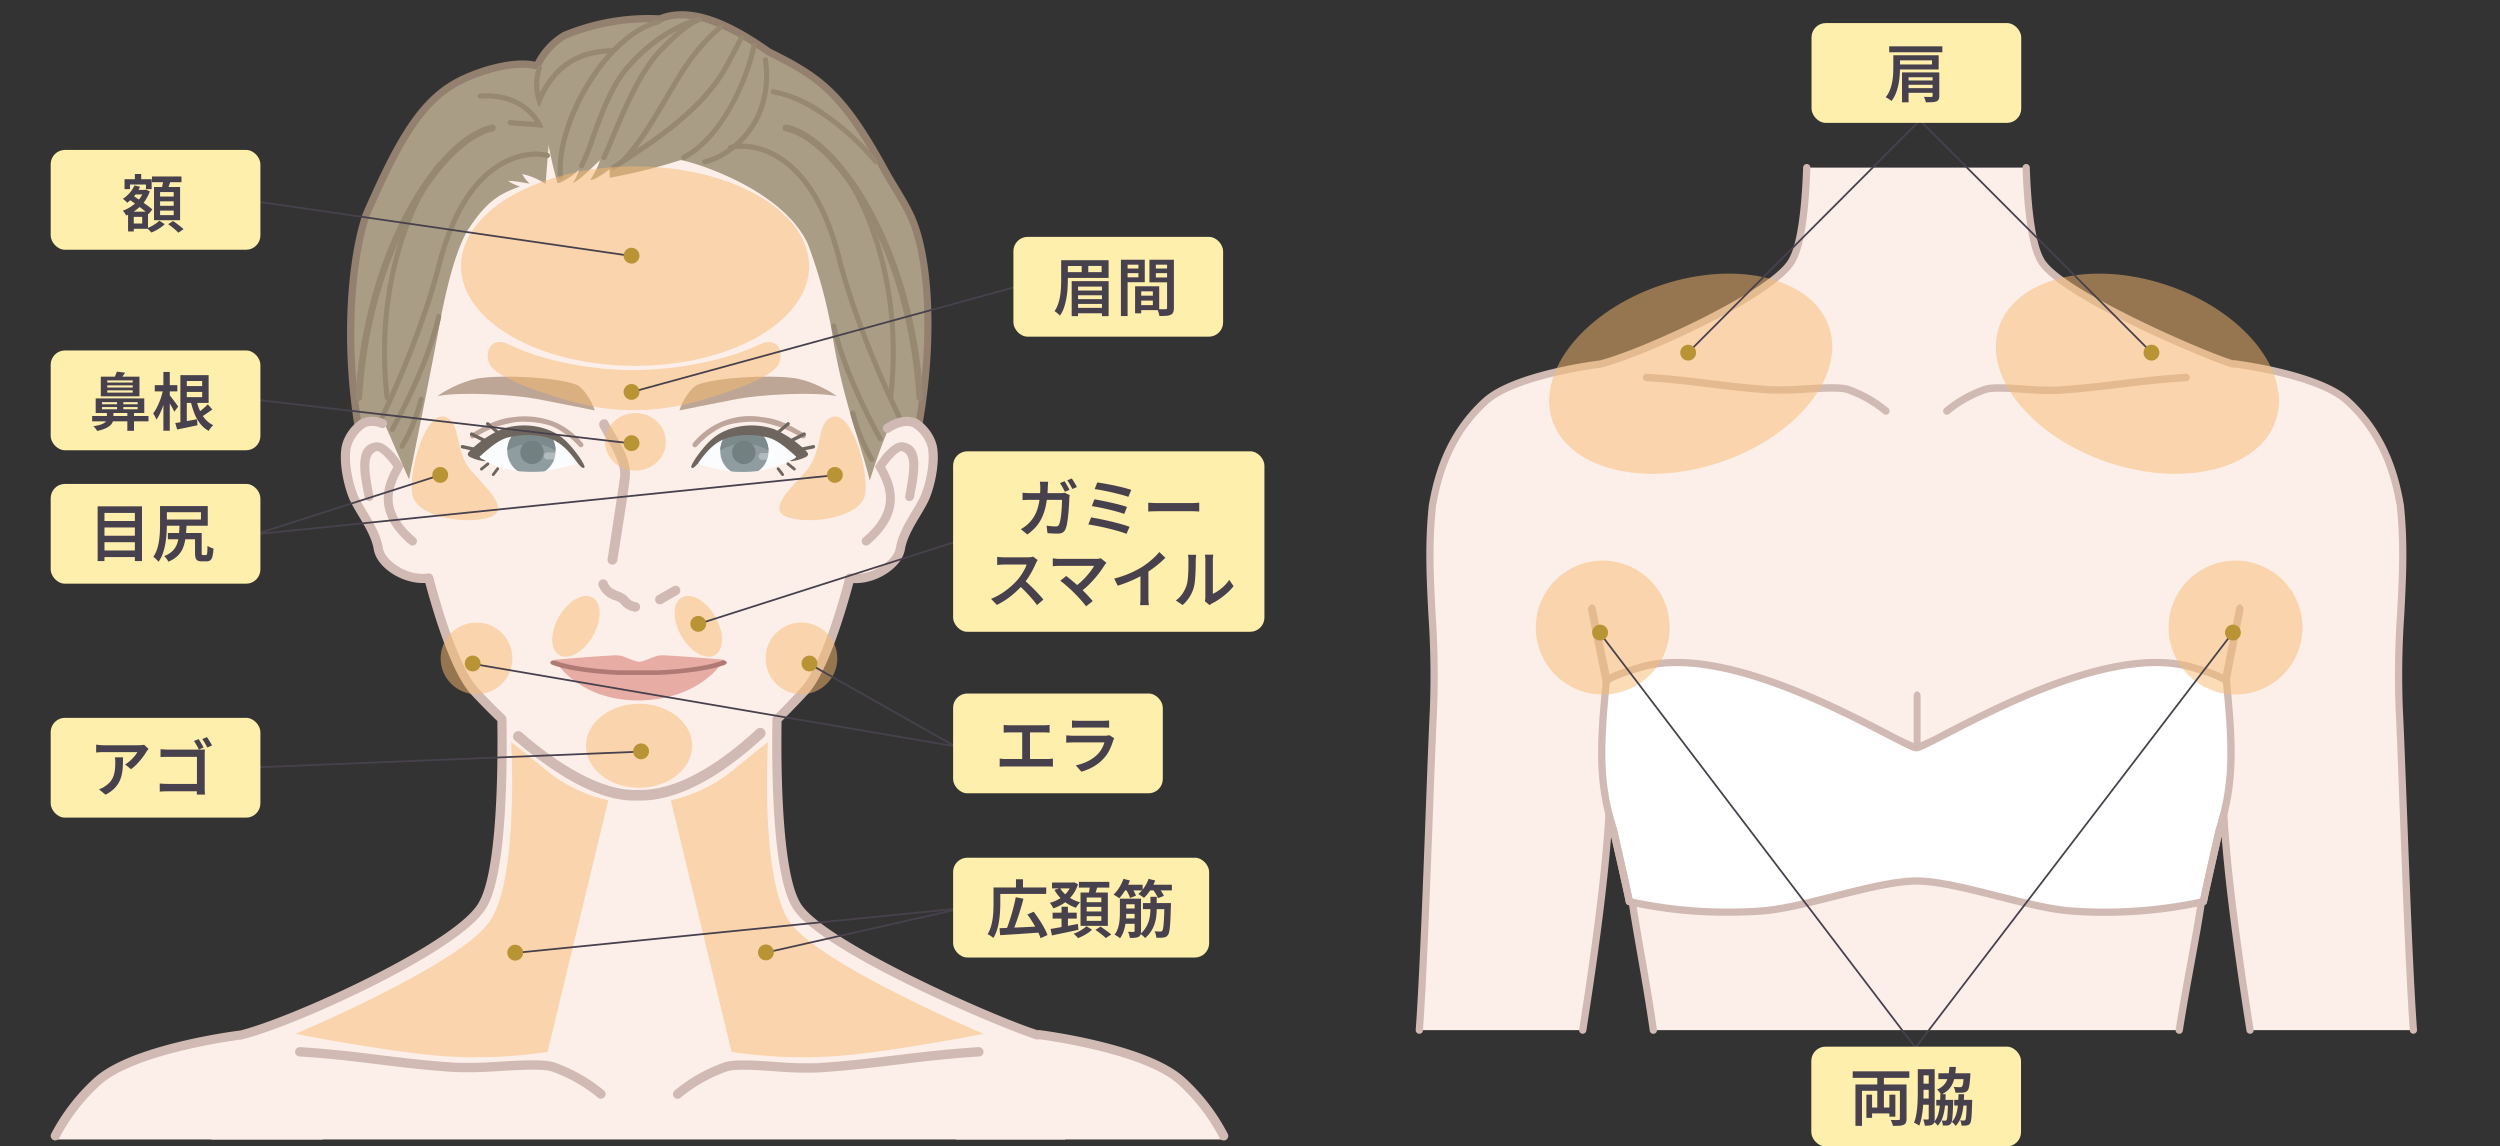
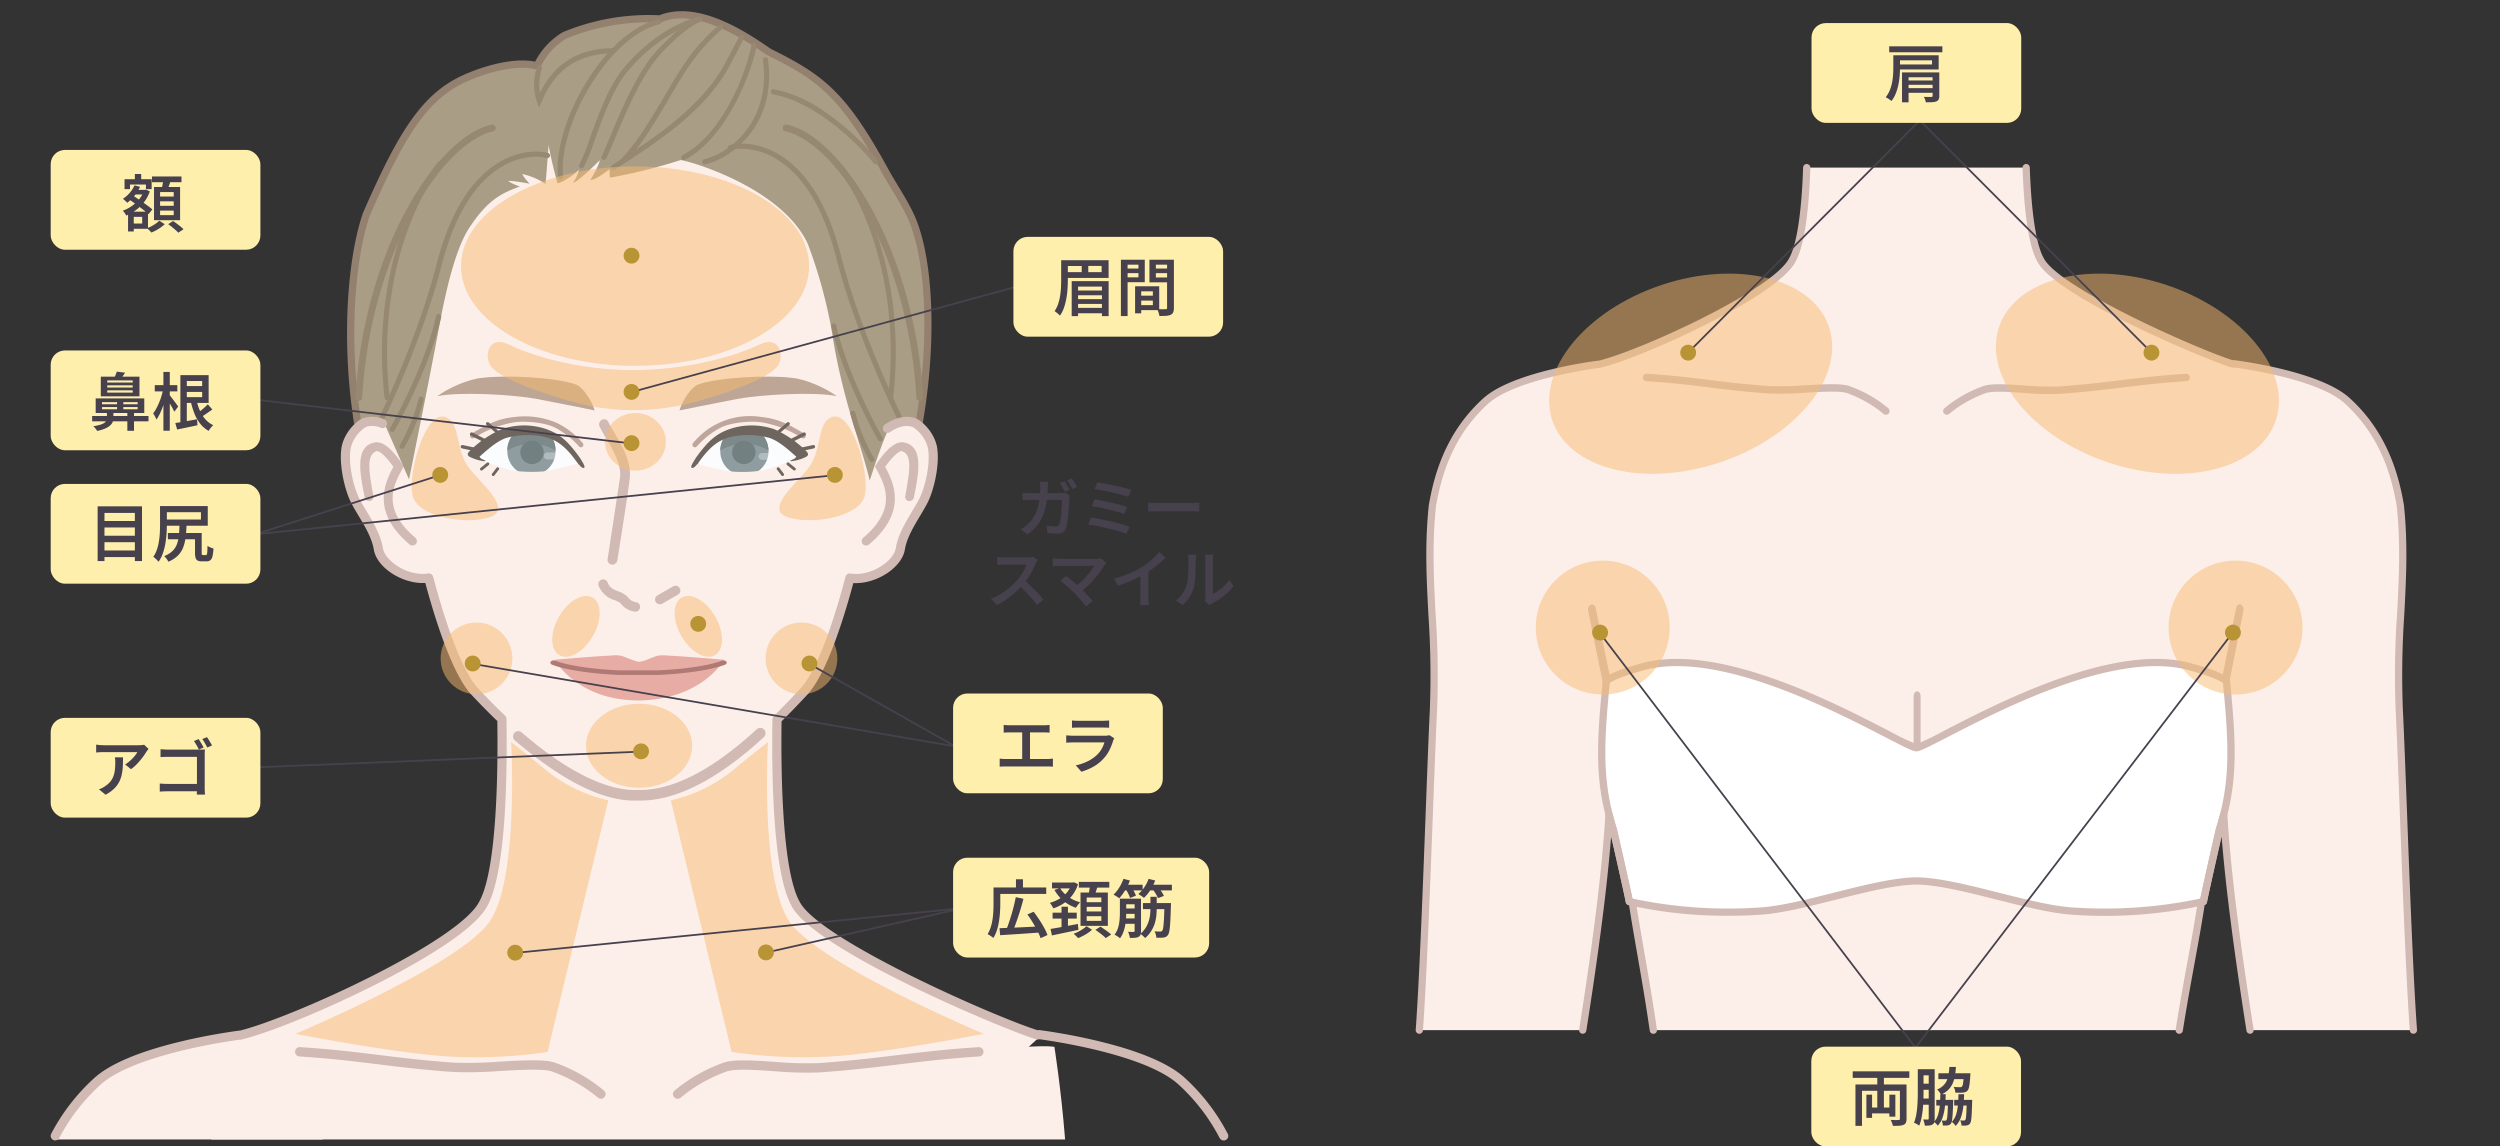
<svg xmlns="http://www.w3.org/2000/svg" width="700" height="321" viewBox="0 0 700 321">
  <rect x="0" y="0" width="700" height="321" fill="#333333" stroke="none" />
  <defs>
    <clipPath id="a">
      <rect width="700" height="321" transform="translate(370 3335)" fill="#fff" />
    </clipPath>
  </defs>
  <g transform="translate(-370 -3335)" clip-path="url(#a)">
    <g transform="translate(2143.377 5003.202)">
      <rect width="698.549" height="321" transform="translate(-1772.652 -1668.202)" fill="none" />
      <g transform="translate(-1759.184 -1665.065)">
        <path d="M79.6,193.964l-26.952-7.83s-29.611,3.659-39.905,13A55.037,55.037,0,0,0,.5,215.34H75.884c1.4-8.1,2.669-15.387,3.72-21.377Z" transform="translate(0.266 100.578)" fill="#fcefea" />
        <path d="M265.267,188.313c-7.506-1.122-35.78,3.53-63.316,5.559-8.731.64-17.391-2-25.291-1.264-11.729,2.731-22.033,9.818-27.638,9.818h-.338c-5.606,0-16.248-7.085-27.975-9.818-7.681-.717-15.105,2.085-23.59,1.455C69.349,192,39.677,187.18,32.1,188.313c0,0-1.742,11.682-2.921,25.942H268.27c-1.179-14.706-3-25.942-3-25.942Z" transform="translate(15.767 101.663)" fill="#fcefea" />
-         <path d="M229,199.025c-10.3-9.352-39.905-13-39.905-13l-26.952,7.829c1.055,6.031,2.336,13.379,3.746,21.546h75.443A55.074,55.074,0,0,0,229,199.02Z" transform="translate(87.617 100.517)" fill="#fcefea" />
        <g transform="translate(82.979)">
          <path d="M204.146,44.339c-12.112-22.145-18.432-26.277-32.583-33.321C164.851,6.3,151.488-2.437,141.122,1.811A61.486,61.486,0,0,0,114.36,6.438a20.424,20.424,0,0,0-7.7,8.516c-6.149-1.763-16.627,1.414-22.566,4.694C73.528,25.488,67.2,37.545,58.914,56.534c-5.811,16.842-8.091,58.6,7.722,93.107l21.847,19.471c16.934,24.272,32.1,35.263,46.233,35.268,17.708.005,28.514-10.827,44.926-33.818,3.435-4.806,22.937-20.214,22.937-20.214,14.813-29.75,17.247-75.743,8.531-93.814-1.988-4.12-4.883-8.378-6.969-12.2Z" transform="translate(-53.513 0.364)" fill="#aa9d85" />
          <path d="M135.1,205.765h-.015c-14.9-.005-30.27-11.652-47.007-35.606L66.313,150.77a1.024,1.024,0,0,1-.251-.338C50.439,116.342,52.19,74.27,58.3,56.567l.031-.077C67.188,36.2,73.583,24.845,83.959,19.116c5.462-3.018,15.848-6.425,22.566-4.98.026-.051.056-.1.087-.154a20.552,20.552,0,0,1,7.558-8.039,1.006,1.006,0,0,1,.164-.087,62.479,62.479,0,0,1,26.983-4.714c10.222-4.012,22.643,3.393,31.138,9.361,14.783,7.363,21.034,11.913,32.957,33.71h0c.815,1.5,1.747,3.038,2.736,4.673,1.491,2.475,3.038,5.037,4.258,7.568,8.608,17.847,6.723,64.075-8.537,94.716a1.031,1.031,0,0,1-.282.348c-.195.154-19.43,15.372-22.735,20-16.566,23.2-27.643,34.243-45.746,34.243Zm-67.26-56.383,21.688,19.327a.886.886,0,0,1,.159.179c16.35,23.432,31.2,34.822,45.4,34.827h.015c17.211,0,27.925-10.765,44.081-33.387,3.335-4.672,20.849-18.61,22.955-20.281,14.916-30.144,16.817-75.31,8.424-92.707-1.179-2.444-2.7-4.965-4.166-7.4-1-1.655-1.937-3.218-2.777-4.75h0c-12.185-22.274-18.656-26.183-32.142-32.9a1.129,1.129,0,0,1-.133-.077c-19.025-13.372-26.88-10.156-29.462-9.1a1.082,1.082,0,0,1-.441.077A60.36,60.36,0,0,0,115.2,7.711a18.409,18.409,0,0,0-6.794,7.256c-.19.348-.354.646-.523.907a1.027,1.027,0,0,1-1.143.43c-5.467-1.568-15.568,1.168-21.788,4.606C75.1,26.352,68.894,37.424,60.229,57.274c-5.975,17.38-7.67,58.592,7.609,92.113Z" transform="translate(-53.871 -0.002)" fill="#93806e" />
        </g>
        <circle cx="14.895" cy="14.895" r="14.895" transform="translate(177.157 133.493) rotate(-71.57)" fill="#fafcfd" />
        <circle cx="14.895" cy="14.895" r="14.895" transform="translate(116.88 136.823) rotate(-82.37)" fill="#fafcfd" />
        <circle cx="6.753" cy="6.753" r="6.753" transform="translate(186.468 128.791) rotate(-80.53)" fill="#909da0" />
        <g transform="translate(52.4 189.541)">
          <path d="M107.706,123.056s2.1,47.432-4.914,60.272C96.92,195.261,48,217.347,34.019,220.39l6.6,3.746c9.669.272,25.707,3.961,51.05,4.678,9.761.277,20.27-.9,31.071.2a43.918,43.918,0,0,1,13.558,8.767c5.693,5.442,2.777,5.389,8.711,6.092h3.648c5.933-.7,2.69-.82,8.388-6.256,6.436-6.149,17.426-9.592,17.426-9.592,8.331-.856,15.418,1.88,22.873,1.6,26.721-.979,46.94-5.211,57.449-5.5l4.043-3.735c-7.614-1.84-62.83-25.143-68.7-37.071-7.009-12.84-4.914-60.272-4.914-60.272h-77.52Z" transform="translate(-34.019 -123.051)" fill="#fcefea" />
        </g>
        <path d="M114.359,202.756a1.308,1.308,0,0,1-.748-2.331,44.793,44.793,0,0,1,13.486-7.7c2.757-1.081,8.229-.717,14.572-.3a101.182,101.182,0,0,0,12.277.348c8.444-.589,15.249-1.414,21.833-2.208,6.907-.835,14.044-1.7,22.9-2.255a1.309,1.309,0,1,1,.164,2.613c-8.777.553-15.561,1.373-22.75,2.244-6.615.8-13.45,1.63-21.961,2.224a101.355,101.355,0,0,1-12.63-.348c-5.524-.364-11.232-.743-13.445.123a42.5,42.5,0,0,0-12.815,7.307,1.317,1.317,0,0,1-.881.282Z" transform="translate(61.123 101.756)" fill="#d1bab3" />
        <path d="M130.138,202.759a1.316,1.316,0,0,1-.881-.282,42.488,42.488,0,0,0-12.815-7.307c-2.244-.881-8.813-.507-14.608-.185a116.825,116.825,0,0,1-13.01.287c-8.526-.594-15-1.394-21.259-2.172-6.764-.835-13.153-1.624-21.915-2.178a1.309,1.309,0,1,1,.164-2.613c8.839.554,15.568,1.389,22.074,2.193,6.225.769,12.661,1.568,21.121,2.157a114,114,0,0,0,12.682-.292c6.651-.374,12.927-.727,15.7.359a44.748,44.748,0,0,1,13.486,7.7,1.308,1.308,0,0,1-.748,2.331Z" transform="translate(24.002 101.752)" fill="#d1bab3" />
        <path d="M144.5,118.145c6.287,1.88,14.547-3.105,15.331-7.952s4.59-9.695,6.559-13.635c1.424-2.854,3.3-9.807,2.419-14.741a10.658,10.658,0,0,0-5.17-6.933c-4.842-1.619-10.222,3.279-11.964,6.379Z" transform="translate(78.081 40.289)" fill="#fcefea" />
        <path d="M78.1,118.145c-6.287,1.88-14.547-3.105-15.331-7.952s-4.59-9.695-6.559-13.635c-1.424-2.854-3.3-9.807-2.419-14.741a10.658,10.658,0,0,1,5.17-6.933c4.842-1.619,10.222,3.279,11.964,6.379Z" transform="translate(28.943 40.289)" fill="#fcefea" />
        <path d="M148.66,107.277a1.24,1.24,0,0,1-.8-2.188c9.684-8.162,6.056-14.829,3.653-19.24l-.384-.712.39-.615c.989-1.558,4.427-6.564,7.481-6.139,6.328.881,4.069,9.9,3.064,15.3a1.291,1.291,0,0,1-1.331,1.138,1.2,1.2,0,0,1-1.138-1.331c1.368-7.44,1.988-11.765-1-12.661-.84-.046-2.91,1.957-4.586,4.417,2.485,4.611,6.21,12.666-4.55,21.736a1.242,1.242,0,0,1-.8.292Z" transform="translate(79.659 42.339)" fill="#d1bab3" />
        <path d="M70.9,107.277a1.24,1.24,0,0,0,.8-2.188c-9.684-8.162-6.056-14.829-3.653-19.24l.384-.712-.39-.615c-.989-1.558-4.427-6.564-7.481-6.139-6.328.881-4.069,9.9-3.064,15.3a1.292,1.292,0,0,0,1.331,1.138,1.2,1.2,0,0,0,1.138-1.331c-1.368-7.44-1.988-11.765,1-12.661.84-.046,2.91,1.957,4.586,4.417-2.485,4.611-6.21,12.666,4.55,21.736a1.241,1.241,0,0,0,.8.292Z" transform="translate(30.404 42.339)" fill="#d1bab3" />
        <circle cx="6.753" cy="6.753" r="6.753" transform="matrix(0.987, -0.16, 0.16, 0.987, 126.866, 117.638)" fill="#909da0" />
        <path d="M96.511,82.207a15.542,15.542,0,0,0-6.753-1.978,15.542,15.542,0,0,0-6.753,1.978,6.753,6.753,0,1,1,13.505,0Z" transform="translate(44.851 40.77)" fill="#7c8a8c" />
        <g transform="translate(138.082 123.545)" opacity="0.3">
          <path d="M93.63,82.174H90.622a1,1,0,0,1-.979-.989.982.982,0,0,1,.979-.979H93.63a1,1,0,0,1,.979.989A.982.982,0,0,1,93.63,82.174Z" transform="translate(-89.644 -80.207)" fill="#fff" />
        </g>
        <g transform="translate(97.953 22.271)">
          <path d="M187.646,57.588s-18-42.815-57.331-43.128h-.994c-39.331.318-57.332,43.128-57.332,43.128-15.049,23.181-5.37,73.706-4.928,77.115,0,0,7.727,38.121,16.719,47.724,8.808,9.414,29.365,29.7,45.854,29.165H130c17.647.532,37.046-19.753,45.854-29.165,8.992-9.607,16.719-47.724,16.719-47.724.441-3.407,10.12-53.939-4.929-77.115Zm-83.529,63.424a42.115,42.115,0,0,1-8.326-.1,33.593,33.593,0,0,1-11.975-4.617s5.513-6.784,13.261-6.738c10.151.046,12.4,4.14,16.074,9.362,0,0-7.7,1.87-9.034,2.1Zm59.735-.1a34.926,34.926,0,0,1-8.352.082c-2.47-.338-9.008-2.07-9.008-2.07,3.669-5.222,5.918-9.314,16.074-9.362,7.747-.046,13.348,6.564,13.348,6.564a32.932,32.932,0,0,1-12.062,4.79Z" transform="translate(-63.592 -14.46)" fill="#fcefea" />
        </g>
        <g transform="translate(129.46 200.687)">
          <path d="M117.888,150.628c-12.246,0-25.78-10.489-33.1-16.642a1.557,1.557,0,0,1-.41-2.275,1.477,1.477,0,0,1,2.085-.184c17.314,15.018,27.942,16.248,32.05,16.115h.41c9.314.282,20.511-5.175,33.321-16.96a1.487,1.487,0,1,1,2.014,2.188c-13.406,12.333-25.3,18.056-35.381,17.744h-.318c-.226.01-.451.01-.682.01Z" transform="translate(-84.046 -130.286)" fill="#d1bab3" />
        </g>
        <g transform="translate(141.064 180.337)">
          <path d="M139.074,118.328s-12.087-1.035-15.634-1.153a9.981,9.981,0,0,0-3.09.046c-1.507.471-3.73,1.588-5.027,1.681-1.3-.092-3.526-1.209-5.027-1.681a10.322,10.322,0,0,0-3.09-.046c-3.546.118-15.628,1.153-15.628,1.153s6.364,11.41,23.488,11.4h.518C133.057,129.324,139.074,118.328,139.074,118.328Z" transform="translate(-91.58 -117.076)" fill="#e7ada5" />
        </g>
        <path d="M110.147,122.083c-6.343-.241-14.644-1.219-18.846-2.869-.435-.169-.594-.563-.359-.876a1.008,1.008,0,0,1,.794-.333,1.135,1.135,0,0,1,.435.082c3.945,1.547,11.913,2.475,18.057,2.711h10.56c6.159-.231,14.127-1.158,18.072-2.711a1.218,1.218,0,0,1,.435-.082,1.016,1.016,0,0,1,.794.333c.241.313.082.7-.359.876-4.2,1.65-12.5,2.628-18.856,2.869H110.153Z" transform="translate(49.081 63.764)" fill="#af7974" />
        <path d="M107.265,82.3a.687.687,0,0,0,.43-.149.7.7,0,0,0,.128-.984,22.587,22.587,0,0,0-7.235-5.667,22.773,22.773,0,0,0-12.241-1.64c-4.694.487-7.875,2.357-11.565,4.524l-.21.123a.7.7,0,1,0,.712,1.209l.21-.123a29.692,29.692,0,0,1,11-4.263c2.71-.441,8.357-.118,11.59,1.481a23.81,23.81,0,0,1,6.63,5.216.7.7,0,0,0,.553.271Z" transform="translate(41.188 39.807)" fill="#bea69c" />
        <g transform="translate(120.211 126.343)">
          <path d="M80.589,85.342a.387.387,0,0,1-.077,0,.363.363,0,0,1-.169-.077.4.4,0,0,1-.077-.569l1.24-1.624a.4.4,0,0,1,.323-.159.417.417,0,0,1,.246.082.4.4,0,0,1,.077.569l-1.24,1.624a.4.4,0,0,1-.323.159Z" transform="translate(-76.886 -81.545)" fill="#6e665e" />
          <path d="M78.451,84.288a.227.227,0,0,1-.1-.015.407.407,0,0,1-.154-.712l1.788-1.445a.394.394,0,0,1,.256-.092.41.41,0,0,1,.256.728L78.707,84.2a.394.394,0,0,1-.256.092Z" transform="translate(-78.042 -82.023)" fill="#6e665e" />
        </g>
        <path d="M79.092,80.7a.35.35,0,0,1-.1-.01l-4.074-.876a.484.484,0,0,1,.1-.958.332.332,0,0,1,.1.01l4.069.876a.482.482,0,0,1,.374.574.489.489,0,0,1-.476.384Z" transform="translate(40.272 42.611)" fill="#6e665e" />
        <path d="M81.516,79.951a.479.479,0,0,1-.22-.051l-4.822-2.419a.47.47,0,0,1-.241-.282.487.487,0,0,1,.681-.584l4.822,2.419a.469.469,0,0,1,.241.282.482.482,0,0,1-.461.635Z" transform="translate(41.179 41.37)" fill="#6e665e" />
        <path d="M83.626,79.059a.483.483,0,0,1-.307-.113l-4.038-3.464a.44.44,0,0,1-.041-.63.469.469,0,0,1,.348-.154.484.484,0,0,1,.307.113l4.038,3.464a.44.44,0,0,1,.041.63A.469.469,0,0,1,83.626,79.059Z" transform="translate(42.757 40.362)" fill="#6e665e" />
        <path d="M79.1,84.048c2.844-2.526,4.919-4.294,7.358-5.211a22.611,22.611,0,0,1,10.084-.5c3.294.63,6.087,2.07,9.5,6.769l.313.43a12.3,12.3,0,0,0,.861,1.035c.231.236.63.63.948.63.646,0,.236-.743,0-1.264l-.948-1.578c-3.536-4.857-5.826-6.985-10.412-8.347a19.473,19.473,0,0,0-11.488.318,30.01,30.01,0,0,0-8.762,5.928c-1.25,1.153-.62,1.471-.3,1.783a12.206,12.206,0,0,0,4.109,1.264c.948,0,0-.318-.63-.63a1.669,1.669,0,0,1-.63-.63Z" transform="translate(40.967 40.687)" fill="#6e665e" />
        <g transform="translate(108.246 102.314)" opacity="0.7">
          <path d="M114.345,75.89c-.825-2.808-3.366-6.579-5.189-7.24-5.785-2.091-19.973-2.68-26.173-1.891-4.068.307-9.771,2.967-12.707,5.144,6.42-1.331,21.567-.415,27.93.789s16.145,3.2,16.145,3.2Z" transform="translate(-70.274 -66.423)" fill="#a38871" />
        </g>
        <g transform="translate(176.035 102.314)" opacity="0.7">
          <path d="M114.288,75.89c.825-2.808,3.366-6.579,5.189-7.24,5.785-2.091,19.973-2.68,26.173-1.891,4.068.307,9.771,2.967,12.707,5.144-6.42-1.331-21.567-.415-27.931.789s-16.145,3.2-16.145,3.2Z" transform="translate(-114.283 -66.423)" fill="#a38871" />
        </g>
        <path d="M109.888,112.329h-.036a5.962,5.962,0,0,1-4.14-2.408,6.48,6.48,0,0,0-1.614-.814,6.911,6.911,0,0,1-4.453-4.007,1.338,1.338,0,1,1,2.495-.968c.594,1.532,1.639,1.957,2.967,2.495a8.165,8.165,0,0,1,2.444,1.348l.159.164a3.65,3.65,0,0,0,2.255,1.522,1.322,1.322,0,0,1,1.281,1.373,1.351,1.351,0,0,1-1.353,1.3Z" transform="translate(53.794 55.805)" fill="#d1bab3" />
        <path d="M111.207,109.635a1.339,1.339,0,0,1-.676-2.495l4.371-2.516a1.338,1.338,0,1,1,1.348,2.311l-4.371,2.516a1.34,1.34,0,0,1-.671.184Z" transform="translate(59.366 56.434)" fill="#d1bab3" />
        <g transform="translate(153.563 114.247)">
          <path d="M102.09,113.2a1.365,1.365,0,0,0,1.064,1.671,1.43,1.43,0,0,0,1.64-1.225c.118-.712,2.827-17.508,3.474-22.858.559-4.611-2.172-9.238-4.371-12.958-.615-1.045-1.2-2.034-1.619-2.869a1.257,1.257,0,0,0-1.778-.635,1.458,1.458,0,0,0-.656,1.952c.466.931,1.076,1.968,1.716,3.06,1.973,3.336,4.427,7.491,3.986,11.124l-3.459,22.745Z" transform="translate(-99.694 -74.17)" fill="#d1bab3" />
        </g>
        <g transform="translate(90.459 5.905)">
          <path d="M204.694,74.586c-5.236-19.6-13.619-39.244-26.89-51.521-28.827-26.665-66.036-24.6-80.42,0C75.674,21.492,60.035,50.12,59.21,79.342c-.856,15.085-.958,24.923,2.961,35.063L68.6,129.018s5.611-27.449,8.558-43.389,5.949-23.37,8.1-26.7C90.7,50.5,94.729,48.834,99.643,47.01a13.152,13.152,0,0,1-3.315-1.558c1.932-.087,5.7.8,6.011.727a12.327,12.327,0,0,1-2.065-2.659,19.275,19.275,0,0,1,6.574,2.777s.42-5.375.84-10.893c.8,4.739,2.475,10.673,2.475,10.673.861.041,4.114-1.88,5.985-3.694a9.233,9.233,0,0,1-1.681,3.638c1.445-.435,5.426-4.258,7.537-6.369-.128,1.286-2.224,4.98-2.68,5.58,1.706-.179,4.14-2.127,5.385-3.008a22.179,22.179,0,0,1,.1,2.326,156.122,156.122,0,0,0,19.768-4.914c.774-.271,28.192,7.168,35.693,23.478a136.91,136.91,0,0,1,6.753,24.656c2.746,18.277,8.408,32.25,10.581,41.58,0,0,4.6-14.67,6.425-16.248,5.349-4.627,3.433-28.094.651-38.511Z" transform="translate(-58.727 -3.835)" fill="#aa9d85" />
        </g>
        <path d="M56.335,97.991h-.056a.965.965,0,0,1-.9-1.031C56.5,77.97,61.586,59.319,69.692,44.445,76.9,31.216,85.813,22.311,93.535,20.624a.95.95,0,0,1,1.131.748.968.968,0,0,1-.732,1.153C80.3,25.5,59.763,55.3,57.293,97.084A.96.96,0,0,1,56.34,98Z" transform="translate(29.924 11.131)" fill="#968871" />
        <path d="M171.442,97.992a.96.96,0,0,1-.953-.912C168.014,55.3,147.477,25.5,133.847,22.522a.971.971,0,1,1,.4-1.9c7.722,1.686,16.632,10.591,23.841,23.821,8.1,14.875,13.184,33.526,14.311,52.515a.972.972,0,0,1-.9,1.031h-.056Z" transform="translate(71.917 11.13)" fill="#968871" />
        <path d="M61.672,94.209a.723.723,0,0,1-.712-.646c-3.464-30.18,5.9-54.437,14.962-66.037a.708.708,0,0,1,1-.118.735.735,0,0,1,.113,1.025c-8.9,11.38-18.072,35.227-14.66,64.965a.727.727,0,0,1-.63.81h-.082Z" transform="translate(32.54 14.723)" fill="#968871" />
        <path d="M59.944,101.393c-.569-.215-.456-.661-.154-1.327,4.294-9.141,11.846-26.393,16.094-43,3.393-13.261,8.793-22.55,16.048-27.613,5.713-3.986,11.576-4.447,15.157-3.551a.727.727,0,0,1,.523.881.714.714,0,0,1-.865.532c-3.279-.82-8.68-.374-14,3.336-6.964,4.857-12.169,13.871-15.474,26.778-4.253,16.627-11.79,33.884-16.12,43.112-.348.723-.63,1.02-1.2.851Z" transform="translate(32.172 13.785)" fill="#968871" />
-         <path d="M96.016,24.584l-9.326-.707a.727.727,0,1,1,.107-1.45l6.808.518C92.135,20.67,87.851,15.8,78.4,16.427a.729.729,0,0,1-.1-1.455c6.8-.446,11.114,1.865,13.539,3.884a13.675,13.675,0,0,1,3.7,4.622l.477,1.107Z" transform="translate(41.949 8.058)" fill="#968871" />
        <path d="M89.3,23.338l-.651-1.645a15.075,15.075,0,0,1,.015-9.6.714.714,0,0,1,.907-.461.729.729,0,0,1,.451.922,14.119,14.119,0,0,0-.518,6.686c4.069-8.306,10.934-12.507,20.434-12.507a.728.728,0,1,1,0,1.455c-9.566,0-16.279,4.545-19.963,13.511l-.671,1.64Z" transform="translate(47.489 3.637)" fill="#968871" />
        <path d="M115.323,38.571a.714.714,0,0,1-.64-.4.732.732,0,0,1,.313-.979c6.19-3.208,10.678-9.787,13.353-14.741a62.713,62.713,0,0,0,5.985-16.115.717.717,0,1,1,1.409.266c-1.322,7.252-8.337,25.789-20.1,31.886a.672.672,0,0,1-.323.082Z" transform="translate(61.926 3.1)" fill="#968871" />
        <path d="M92.963,46.207a.721.721,0,0,1-.712-.656c-.707-7.2,2.29-17.288,7.829-26.316,5.877-9.58,13.239-16.058,20.209-17.763a.718.718,0,0,1,.865.538.727.727,0,0,1-.528.876c-14.383,3.53-28.341,28.361-26.947,42.523a.726.726,0,0,1-.64.8h-.072Z" transform="translate(49.792 0.782)" fill="#968871" />
        <path d="M119.155,38.357a.729.729,0,0,1-.149-1.44c6.389-1.378,18.8-9.961,16.427-27.725a.728.728,0,0,1,.615-.82.716.716,0,0,1,.8.625c2.516,18.774-10.735,27.879-17.55,29.35a.771.771,0,0,1-.149.015Z" transform="translate(63.997 4.518)" fill="#968871" />
        <path d="M102.539,42.167a.71.71,0,0,1-.594-.323.735.735,0,0,1,.195-1.01c.891-.61,1.952-1.3,3.182-2.1,8.2-5.344,21.925-14.291,28.31-26.142,2.823-5.242,4.1-7.84,4.12-7.875a.708.708,0,0,1,.965-.318.732.732,0,0,1,.313.979c-.021.036-1.307,2.649-4.14,7.911-6.559,12.18-20.475,21.249-28.791,26.67-1.224.8-2.28,1.486-3.156,2.085A.718.718,0,0,1,102.539,42.167Z" transform="translate(55.019 2.331)" fill="#968871" />
        <path d="M100.806,41.065a.711.711,0,0,1-.333-.082.736.736,0,0,1-.3-.984c.579-1.117,1.373-3.018,2.377-5.426,3.023-7.252,7.594-18.205,13.1-24.159,7.276-7.871,11.1-9.157,11.329-9.244a.713.713,0,0,1,.917.43.729.729,0,0,1-.425.931c-.051.021-3.761,1.281-10.781,8.875-5.322,5.759-9.833,16.576-12.82,23.729-1.02,2.439-1.824,4.371-2.428,5.539a.721.721,0,0,1-.635.39Z" transform="translate(54.083 0.606)" fill="#968871" />
        <path d="M96.748,43.5a.7.7,0,0,1-.359-.1.732.732,0,0,1-.261-.994,59.2,59.2,0,0,0,3.008-7.476c2.336-6.487,5.247-14.562,9.428-19.553C118.62,3.367,129.239,1.077,129.684.99a.717.717,0,0,1,.846.569.727.727,0,0,1-.558.856c-.1.021-10.6,2.306-20.316,13.906-4.012,4.79-6.876,12.728-9.172,19.107a59.269,59.269,0,0,1-3.115,7.706A.71.71,0,0,1,96.748,43.5Z" transform="translate(51.89 0.524)" fill="#968871" />
        <path d="M104.132,41.58a.718.718,0,0,1-.5-.2.738.738,0,0,1-.01-1.031c4.453-4.632,7.747-10.14,11.237-15.971,4.7-7.855,8.121-14.741,16.376-21.8a.707.707,0,0,1,1.009.087.734.734,0,0,1-.087,1.025c-8.075,6.907-11.437,13.691-16.074,21.443-3.53,5.908-6.871,11.483-11.432,16.233a.719.719,0,0,1-.512.22Z" transform="translate(55.88 1.294)" fill="#968871" />
        <path d="M160.3,35.2a.719.719,0,0,1-.554-.266c-5.867-7.235-17.493-17.344-27.809-19.23-.732-.143-1.131-.43-1.02-.948s.42-.635,1.138-.512a36.5,36.5,0,0,1,13.609,5.995A73.751,73.751,0,0,1,160.85,34.014a.734.734,0,0,1-.1,1.025.7.7,0,0,1-.454.164Z" transform="translate(70.731 7.672)" fill="#968871" />
        <path d="M62.333,88.069a.707.707,0,0,0,.615-.359c.1-.169,9.746-17.022,13.086-31.789a.713.713,0,1,0-1.389-.323c-3.289,14.552-12.83,31.215-12.922,31.384a.724.724,0,0,0,.256.989.7.7,0,0,0,.359.1Z" transform="translate(33.298 29.738)" fill="#968871" />
        <path d="M64.117,84.7a.693.693,0,0,1-.39-.118.734.734,0,0,1-.2-1,50.436,50.436,0,0,0,5.237-12.989.706.706,0,0,1,.871-.507.724.724,0,0,1,.5.886,50.913,50.913,0,0,1-5.416,13.4.715.715,0,0,1-.594.328Z" transform="translate(34.261 37.851)" fill="#968871" />
        <path d="M158.13,94.209h-.082a.727.727,0,0,1-.63-.81c3.413-29.738-5.764-53.581-14.66-64.965a.74.74,0,0,1,.112-1.025.7.7,0,0,1,1,.118c9.064,11.6,18.426,35.857,14.962,66.037a.724.724,0,0,1-.712.646Z" transform="translate(77.056 14.722)" fill="#968871" />
        <path d="M170.479,101.024c-5.6-11.688-12.8-28.479-17.042-45.044-3.3-12.912-8.511-21.921-15.474-26.778-5.319-3.71-10.719-4.155-14-3.336a.714.714,0,0,1-.865-.532.732.732,0,0,1,.523-.881c3.582-.9,9.443-.435,15.157,3.551,7.257,5.061,12.657,14.352,16.049,27.612,4.207,16.438,11.365,33.111,16.93,44.737.282.584.532,1.24-.056,1.5S170.757,101.6,170.479,101.024Z" transform="translate(66.503 13.002)" fill="#968871" />
        <path d="M155.6,89.78a.7.7,0,0,0,.359-.1.729.729,0,0,0,.256-.989c-.1-.169-9.638-16.832-12.922-31.384a.713.713,0,1,0-1.389.323c3.336,14.772,12.989,31.625,13.087,31.789a.708.708,0,0,0,.615.359Z" transform="translate(76.668 30.664)" fill="#968871" />
        <path d="M151.384,86.976a.7.7,0,0,1-.594-.323,49.438,49.438,0,0,1-5.416-13.148.711.711,0,0,1,1.373-.369,48.791,48.791,0,0,0,5.237,12.743.711.711,0,0,1-.2.984.722.722,0,0,1-.39.118Z" transform="translate(78.54 39.234)" fill="#968871" />
        <path d="M85.366,81.347a3.274,3.274,0,1,0,3.274-3.279A3.274,3.274,0,0,0,85.366,81.347Z" transform="translate(46.127 42.183)" fill="#738082" />
        <path d="M121.711,82.207a15.542,15.542,0,0,1,6.753-1.978,15.542,15.542,0,0,1,6.753,1.978,6.753,6.753,0,0,0-13.505,0Z" transform="translate(65.766 40.77)" fill="#7c8a8c" />
        <path d="M117.356,82.3a.687.687,0,0,1-.43-.149.7.7,0,0,1-.128-.984,20.528,20.528,0,0,1,19.476-7.306c4.694.487,7.875,2.357,11.565,4.524l.21.123a.7.7,0,1,1-.712,1.209l-.21-.123a29.692,29.692,0,0,0-11-4.263c-2.711-.441-8.357-.118-11.59,1.481a23.805,23.805,0,0,0-6.63,5.216.7.7,0,0,1-.554.271Z" transform="translate(63.033 39.807)" fill="#bea69c" />
        <g transform="translate(203.281 126.343)">
          <path d="M133.618,85.342a.388.388,0,0,0,.077-.005.363.363,0,0,0,.169-.077.4.4,0,0,0,.077-.569l-1.24-1.624a.4.4,0,0,0-.323-.159.417.417,0,0,0-.246.082.4.4,0,0,0-.077.569l1.24,1.624a.4.4,0,0,0,.323.159Z" transform="translate(-131.971 -81.545)" fill="#6e665e" />
          <path d="M135.951,84.288a.228.228,0,0,0,.1-.015.407.407,0,0,0,.154-.712l-1.788-1.445a.394.394,0,0,0-.256-.092.41.41,0,0,0-.256.727l1.788,1.445a.393.393,0,0,0,.256.092h0Z" transform="translate(-131.008 -82.023)" fill="#6e665e" />
        </g>
        <path d="M136.158,80.7a.35.35,0,0,0,.1-.01l4.074-.876a.484.484,0,0,0-.1-.958.332.332,0,0,0-.1.01l-4.069.876a.482.482,0,0,0-.374.574.489.489,0,0,0,.477.384Z" transform="translate(73.316 42.611)" fill="#6e665e" />
        <path d="M134,79.951a.479.479,0,0,0,.22-.051l4.822-2.419a.469.469,0,0,0,.241-.282.487.487,0,0,0-.681-.584l-4.822,2.419a.469.469,0,0,0-.241.282.482.482,0,0,0,.461.635Z" transform="translate(72.144 41.37)" fill="#6e665e" />
        <path d="M131.6,79.059a.484.484,0,0,0,.307-.113l4.038-3.464a.44.44,0,0,0,.041-.63.469.469,0,0,0-.348-.154.484.484,0,0,0-.307.113l-4.038,3.464a.44.44,0,0,0-.041.63A.469.469,0,0,0,131.6,79.059Z" transform="translate(70.859 40.362)" fill="#6e665e" />
        <path d="M145.851,84.048c-2.844-2.526-4.919-4.294-7.358-5.211a22.611,22.611,0,0,0-10.084-.5c-3.413.651-6.087,2.07-9.5,6.769l-.313.43a12.3,12.3,0,0,1-.861,1.035c-.231.236-.63.63-.948.63-.646,0-.236-.743,0-1.264l.948-1.578c3.535-4.857,5.826-6.985,10.412-8.347a19.473,19.473,0,0,1,11.488.318,30.01,30.01,0,0,1,8.762,5.928c1.25,1.153.62,1.471.3,1.783a12.328,12.328,0,0,1-4.109,1.264c-.948,0,0-.318.63-.63a1.67,1.67,0,0,0,.63-.63Z" transform="translate(62.916 40.687)" fill="#6e665e" />
        <path d="M130.415,81.271a3.275,3.275,0,1,1-3.351-3.2,3.275,3.275,0,0,1,3.351,3.2Z" transform="translate(66.931 42.183)" fill="#738082" />
        <g transform="translate(198.196 123.694)" opacity="0.3">
          <path d="M132.574,82.229h-2.947a.972.972,0,0,1-.958-.968.955.955,0,0,1,.965-.958h2.946a.972.972,0,0,1,.958.968.958.958,0,0,1-.964.958Z" transform="translate(-128.669 -80.303)" fill="#fff" />
        </g>
        <path d="M257.565,276.342a1.288,1.288,0,0,1-1.138-.687,53.8,53.8,0,0,0-11.543-15c-9.381-8.516-36.032-12.262-38.947-12.651l-.118.036a1.35,1.35,0,0,1-.727,0c-8.9-2.68-62.43-25.081-68.584-37.466-5.186-9.541-5.544-36.774-5.293-52.167a1.292,1.292,0,0,1,.384-.9c2.8-2.741,5.231-5.3,7.44-7.665,3.925-4.2,8.3-15.018,12.636-31.3a1.277,1.277,0,0,1,1.44-.931c5.564.9,12.051-3.413,12.656-7.163.584-3.633,2.71-7.185,4.581-10.315.784-1.312,1.527-2.552,2.1-3.689,1.44-2.885,3.085-9.495,2.311-13.916a9.7,9.7,0,0,0-4.319-5.969c-2.311-.774-4.694.359-6.282,1.44a1.28,1.28,0,1,1-1.44-2.116c2.967-2.024,5.918-2.628,8.542-1.752,1.358.456,5.023,3.366,6.01,7.875a.183.183,0,0,0,.01.051c.9,5.027-.9,12.251-2.536,15.534-.615,1.231-1.378,2.511-2.188,3.863-1.758,2.936-3.746,6.261-4.253,9.407-.8,4.97-7.589,9.433-13.732,9.433-.236,0-.471,0-.7-.021-3.105,11.476-7.788,25.819-12.953,31.333-2.132,2.275-4.468,4.739-7.143,7.378-.184,12.5-.026,41.186,5,50.4.01.015.015.031.026.046,5.139,10.443,54.344,32.2,66.678,36.058h.01a1.165,1.165,0,0,1,.512-.041c.077.01,7.573.948,16.233,3.023,11.744,2.813,19.948,6.282,24.38,10.3a56.463,56.463,0,0,1,12.093,15.715,1.277,1.277,0,0,1-.543,1.727,1.3,1.3,0,0,1-.594.143Z" transform="translate(70.87 39.842)" fill="#d1bab3" />
        <path d="M1.28,276.35a1.247,1.247,0,0,1-.594-.149,1.285,1.285,0,0,1-.538-1.732,56.389,56.389,0,0,1,12-15.541c4.432-4.022,12.635-7.491,24.38-10.3,8.659-2.075,16.161-3.013,16.233-3.023a1.685,1.685,0,0,1,.226-.01c14.736-3.643,61.553-25.02,67.046-36.18.01-.015.015-.031.026-.046,5.032-9.218,5.189-37.932,5-50.45-2.383-2.29-4.806-4.75-7.214-7.322-5.165-5.519-9.848-19.859-12.953-31.338-6.308.364-13.605-4.248-14.434-9.414-.507-3.146-2.495-6.472-4.253-9.407-.81-1.353-1.578-2.634-2.188-3.863-1.64-3.285-3.428-10.509-2.536-15.534a.182.182,0,0,1,.01-.051c.989-4.509,4.652-7.418,6.015-7.875a8.406,8.406,0,0,1,5.872.318,1.28,1.28,0,1,1-.938,2.383,5.948,5.948,0,0,0-4.114-.271,9.692,9.692,0,0,0-4.319,5.969c-.779,4.427.871,11.032,2.311,13.916.569,1.143,1.312,2.383,2.1,3.689,1.875,3.131,4,6.681,4.581,10.315.6,3.751,7.092,8.06,12.656,7.163a1.278,1.278,0,0,1,1.44.931c4.34,16.284,8.706,27.105,12.635,31.3,2.505,2.68,5.032,5.231,7.5,7.594a1.286,1.286,0,0,1,.395.907c.251,15.413-.1,42.678-5.293,52.228-3.617,7.3-21.151,16.981-31.287,22.1-14.029,7.1-29.893,13.605-37.717,15.474a1.3,1.3,0,0,1-.466.026c-2.726.359-29.56,4.1-38.978,12.651A53.863,53.863,0,0,0,2.428,275.643a1.286,1.286,0,0,1-1.131.687Z" transform="translate(-0.001 39.834)" fill="#d1bab3" />
        <g transform="translate(101.077 43.453)" opacity="0.5">
          <ellipse cx="48.733" cy="27.925" rx="48.733" ry="27.925" transform="translate(13.814 0)" fill="#f8b96e" />
          <path d="M120.237,79.228c-9.387,0-16.13-1.916-23.314-4.232-11.509-3.715-15.2-6.353-16.5-7.947-2.162-2.659-.886-9.044,4.909-6.22C93.567,64.841,106.884,68,120.083,68s27.243-3.16,35.483-7.173c5.795-2.823,7.071,3.561,4.909,6.22-1.3,1.594-4.99,4.232-16.5,7.947-7.185,2.321-14.347,4.232-23.734,4.232Z" transform="translate(-58.156 -10.968)" fill="#f8b96e" />
          <ellipse cx="8.516" cy="8.065" rx="8.516" ry="8.065" transform="translate(54.144 69.048)" fill="#f8b96e" />
          <ellipse cx="14.864" cy="11.765" rx="14.864" ry="11.765" transform="translate(48.81 150.463)" fill="#f8b96e" />
          <path d="M147.168,73.828c-4.4,1.578-2.48,9.254-6.881,14.665-3.556,4.376-11.959,11.283-5.416,13.425s20.193,0,21.546-6.205-3.6-23.917-9.254-21.888Z" transform="translate(-29.508 -3.653)" fill="#f8b96e" />
          <path d="M75.094,73.828c4.4,1.578,2.48,9.254,6.881,14.665,3.556,4.376,11.959,11.283,5.416,13.425s-20.193,0-21.546-6.205S69.443,71.8,75.1,73.825Z" transform="translate(-65.62 -3.653)" fill="#f8b96e" />
          <ellipse cx="5.472" cy="9.31" rx="5.472" ry="9.31" transform="matrix(0.866, -0.5, 0.5, 0.866, 70.867, 123.457)" fill="#f8b96e" />
          <ellipse cx="9.31" cy="5.472" rx="9.31" ry="5.472" transform="matrix(0.5, -0.866, 0.866, 0.5, 36.598, 134.114)" fill="#f8b96e" />
          <circle cx="10.043" cy="10.043" r="10.043" transform="translate(8.111 127.713)" fill="#f8b96e" />
          <circle cx="10.043" cy="10.043" r="10.043" transform="translate(99.091 127.713)" fill="#f8b96e" />
          <path d="M-1490.245-803.113a41.934,41.934,0,0,1-17.013-8.112c-7.768-6.4-10.19-8.2-10.19-8.2s2.232,38.221-6.024,50.257-54.384,31.444-54.384,31.444,27.6,5.4,42.7,6.333a135.486,135.486,0,0,0,27.9-1.262Z" transform="translate(1545.299 980.609)" fill="#f8b96e" />
          <path d="M-1577.856-803.113a41.934,41.934,0,0,0,17.013-8.112c7.768-6.4,10.19-8.2,10.19-8.2s-2.232,38.221,6.024,50.257,54.385,31.444,54.385,31.444-27.6,5.4-42.7,6.333a135.482,135.482,0,0,1-27.9-1.262Z" transform="translate(1650.414 980.609)" fill="#f8b96e" />
        </g>
        <g transform="translate(57.729 56.333)">
-           <path d="M107.782,10.876,3.221-4.316l.072-.494L107.854,10.383Z" transform="translate(-3.02 1.568)" fill="#47414d" />
          <circle cx="2.224" cy="2.224" r="2.224" transform="translate(102.683 9.897)" fill="#b99434" />
        </g>
        <g transform="translate(160.412 76.745)">
          <path d="M42.271,21.972l-.132-.481,109.3-29.93.132.481Z" transform="translate(-40.09 8.198)" fill="#47414d" />
          <circle cx="2.224" cy="2.224" r="2.224" transform="translate(0 27.629)" fill="#b99434" />
        </g>
        <g transform="translate(179.094 143.007)">
-           <path d="M42.281,21.144l-.152-.475L131.666-7.943l.152.475Z" transform="translate(-40.09 7.706)" fill="#47414d" />
          <circle cx="2.224" cy="2.224" r="2.224" transform="translate(0 26.311)" fill="#b99434" />
        </g>
        <g transform="translate(115.93 180.42)">
          <path d="M177.223,26.345,42.163,3.24l.084-.492L177.307,25.853Z" transform="translate(-40.09 -0.692)" fill="#47414d" />
          <circle cx="2.224" cy="2.224" r="2.224" transform="translate(0 0)" fill="#b99434" />
        </g>
        <g transform="translate(127.835 261.386)">
          <path d="M42.23,3.242l-.05-.5L165.217-9.585l.05.5Z" transform="translate(-40.09 -0.692)" fill="#47414d" />
          <circle cx="2.224" cy="2.224" r="2.224" transform="translate(0 0)" fill="#b99434" />
        </g>
        <g transform="translate(210.232 180.42)">
          <path d="M82.745,26.208l-40.663-23,.246-.434,40.663,23Z" transform="translate(-40.09 -0.692)" fill="#47414d" />
          <circle cx="2.224" cy="2.224" r="2.224" transform="translate(0 0)" fill="#b99434" />
        </g>
        <g transform="translate(198.041 261.313)">
          <path d="M42.26,3.237l-.11-.487L95.3-9.268l.11.487Z" transform="translate(-40.09 -0.692)" fill="#47414d" />
          <circle cx="2.224" cy="2.224" r="2.224" transform="translate(0 0)" fill="#b99434" />
        </g>
        <g transform="translate(57.729 108.822)">
          <path d="M107.789,10.877,2.992-1.321l.058-.5,104.8,12.2Z" transform="translate(-3.02 1.568)" fill="#47414d" />
          <circle cx="2.224" cy="2.224" r="2.224" transform="translate(102.683 9.897)" fill="#b99434" />
        </g>
        <g transform="translate(58.018 205.015)">
          <path d="M2.139,7.622l-.02-.5L109.3,2.745l.02.5Z" transform="translate(-2.13 -0.692)" fill="#47414d" />
          <circle cx="2.224" cy="2.224" r="2.224" transform="translate(105.063 0)" fill="#b99434" />
        </g>
        <g transform="translate(58.225 127.616)">
          <path d="M-18.058,19.682l-.051-.5L143.13,2.746l.051.5Z" transform="translate(18.083 -0.692)" fill="#47414d" />
          <circle cx="2.224" cy="2.224" r="2.224" transform="translate(159.124 0)" fill="#b99434" />
        </g>
        <g transform="translate(57.808 127.616)">
          <path d="M23.154,19.607,23,19.132,74.155,2.756l.152.475Z" transform="translate(-23.078 -0.692)" fill="#47414d" />
          <circle cx="2.224" cy="2.224" r="2.224" transform="translate(49.038 0)" fill="#b99434" />
        </g>
        <g transform="translate(0 43.169)">
          <rect width="58.716" height="27.942" rx="3.992" transform="translate(0 -4.324)" fill="#ffefad" />
          <path d="M-5.748-10.438h3.486v1.29H-5.748Zm.65-4.449h1.769v2.665H-5.1ZM-6.141-4.342h4.715v4.8H-6.141V-1.009h3.094V-2.886H-6.141Zm-1.848-9.081H-.4v2.771H-2v-1.291H-6.461v1.291H-7.988Zm.982,9.081h1.6V1.213h-1.6Zm4.431-6.1h.3l.283-.071,1.08.5A10.527,10.527,0,0,1-2.49-7.052,11.355,11.355,0,0,1-4.783-4.8,13.139,13.139,0,0,1-7.508-3.246a6.241,6.241,0,0,0-.436-.708,4.57,4.57,0,0,0-.538-.656A10.564,10.564,0,0,0-6-5.888,10.162,10.162,0,0,0-3.915-7.8a7.629,7.629,0,0,0,1.339-2.367ZM-5.208-11.7l1.549.4a10.447,10.447,0,0,1-1.552,2.53A11.494,11.494,0,0,1-7.246-6.821a3.158,3.158,0,0,0-.339-.364q-.224-.209-.46-.421a3.759,3.759,0,0,0-.413-.33,8.819,8.819,0,0,0,1.9-1.648A7.939,7.939,0,0,0-5.208-11.7ZM-6.8-7.824l1-1.131q.669.44,1.448.965T-2.8-6.926q.773.54,1.455,1.048t1.152.913L-1.277-3.637q-.441-.415-1.105-.943t-1.425-1.1q-.761-.57-1.534-1.125T-6.8-7.823ZM-.311-14.2H7.952v1.622H-.311ZM1.963-7.238V-5.98h3.81V-7.238Zm0,2.6v1.276h3.81V-4.642Zm0-5.181V-8.57h3.81V-9.823Zm-1.7-1.421H7.565v9.3H.258Zm2.631-2.108,2.064.247q-.247.788-.527,1.566t-.509,1.343l-1.58-.3q.111-.411.214-.914t.2-1.014q.094-.512.141-.929ZM1.727-1.807l1.539.968a9.307,9.307,0,0,1-1.082.89A12.437,12.437,0,0,1,.865.874a12.6,12.6,0,0,1-1.343.632A7.468,7.468,0,0,0-1.042.893Q-1.393.545-1.693.3A10.263,10.263,0,0,0-.4-.287,11.067,11.067,0,0,0,.821-1.04a6.1,6.1,0,0,0,.905-.767Zm2.5.967L5.6-1.718q.493.329,1.045.738T7.7-.164A9.6,9.6,0,0,1,8.523.58l-1.469.973A7.893,7.893,0,0,0,6.285.795Q5.8.372,5.26-.064T4.225-.84Z" transform="translate(28.669 17.297)" fill="#47414d" />
        </g>
        <rect width="58.716" height="27.942" rx="3.992" transform="translate(0 94.992)" fill="#ffefad" />
        <rect width="58.716" height="27.942" rx="3.992" transform="translate(0 197.858)" fill="#ffefad" />
        <rect width="58.716" height="27.942" rx="3.992" transform="translate(0 132.357)" fill="#ffefad" />
        <rect width="58.716" height="27.942" rx="3.992" transform="translate(269.562 63.189)" fill="#ffefad" />
        <rect width="58.716" height="27.942" rx="3.992" transform="translate(252.675 191.044)" fill="#ffefad" />
        <rect width="71.689" height="27.942" rx="3.992" transform="translate(252.675 237.021)" fill="#ffefad" />
-         <rect width="87.17" height="50.539" rx="3.992" transform="translate(252.675 123.227)" fill="#ffefad" />
        <path d="M-6.852-3.732h1.87V1.53h-1.87Zm-7.09-1.374V-4.5h9.974v-.609Zm0-1.38V-5.9h9.974v-.591Zm-1.775-1.049H-2.109v4.081H-15.716Zm3.244-3.653v.615h7.119v-.615Zm0,1.4v.639h7.119v-.639Zm0-2.79v.6h7.119v-.6Zm-1.811-1.048H-3.459v5.52H-14.283Zm4.477-1.4,2.33.288a12.664,12.664,0,0,1-.732,1.053q-.379.488-.671.853l-1.687-.366q.224-.423.435-.929a8.1,8.1,0,0,0,.326-.9Zm.077,7.8h1.757v3.155H-9.73Zm-2.837,3.509h1.811v1.765a2.7,2.7,0,0,1-.206,1.029A2.73,2.73,0,0,1-11.67.04a5.152,5.152,0,0,1-1.384.855,11.329,11.329,0,0,1-2.243.681,4.516,4.516,0,0,0-.478-.684,5.69,5.69,0,0,0-.6-.637,12.672,12.672,0,0,0,2-.437,3.953,3.953,0,0,0,1.145-.545,1.585,1.585,0,0,0,.523-.616,1.612,1.612,0,0,0,.135-.632Zm-4.141,1.108H-.928v1.5h-15.78ZM8.876-14.047H15.91v7.784H8.876v-1.62H14.1v-4.53H8.876Zm.189,3.067h5.913v1.633H9.065ZM8-14.047H9.8V.028H8ZM6.581-.64Q7.745-.81,9.364-1.1t3.287-.6l.142,1.681q-1.48.329-2.98.634t-2.72.565Zm9.1-5.237,1.268,1.451q-.57.394-1.169.816t-1.175.8q-.575.379-1.086.66L12.6-3.287q.47-.317,1.036-.765t1.11-.931Q15.289-5.466,15.677-5.877ZM12.471-7.212a16.047,16.047,0,0,0,.959,3.021,9.432,9.432,0,0,0,1.547,2.479A6.71,6.71,0,0,0,17.2-.04a5.084,5.084,0,0,0-.46.46A6.846,6.846,0,0,0,16.279,1a4.512,4.512,0,0,0-.351.565A7.827,7.827,0,0,1,13.544-.453a11.235,11.235,0,0,1-1.632-2.892,22.731,22.731,0,0,1-1.057-3.58ZM.829-11.251h6.32v1.757H.829Zm2.418-3.685H5.033V1.518H3.246Zm-.065,4.877L4.3-9.67Q4.1-8.612,3.787-7.478t-.7,2.229a20.476,20.476,0,0,1-.846,2.032A10.509,10.509,0,0,1,1.294-1.6a6.405,6.405,0,0,0-.415-.9Q.6-3,.38-3.343a9.31,9.31,0,0,0,.881-1.371,18.691,18.691,0,0,0,.8-1.692q.373-.9.657-1.838T3.181-10.058ZM4.956-8.464q.164.176.511.626t.743.976q.4.526.72.97t.452.638L6.3-3.791q-.171-.383-.455-.912t-.61-1.079q-.326-.55-.632-1.041t-.511-.809Z" transform="translate(28.314 115.949)" fill="#47414d" />
        <path d="M-.913-11.924q-.129.153-.318.4t-.307.424A16.89,16.89,0,0,1-2.595-9.544,20.8,20.8,0,0,1-4.087-7.775,11.6,11.6,0,0,1-5.821-6.251L-7.466-7.566a8.488,8.488,0,0,0,1.089-.781,11.875,11.875,0,0,0,.992-.931,11.806,11.806,0,0,0,.81-.944,5.66,5.66,0,0,0,.532-.809h-9.43q-.535,0-1.026.029t-1.085.088v-2.211q.5.065,1.038.118t1.073.053h9.68q.23,0,.551-.015t.628-.05a3.184,3.184,0,0,0,.454-.079ZM-8.061-9.567q0,1.339-.062,2.567A13.952,13.952,0,0,1-8.43-4.664,8.21,8.21,0,0,1-9.2-2.571,7.42,7.42,0,0,1-10.636-.716,10.116,10.116,0,0,1-12.961.9L-14.8-.608a7.068,7.068,0,0,0,.868-.362,5.949,5.949,0,0,0,.909-.557,6.325,6.325,0,0,0,1.446-1.286A5.167,5.167,0,0,0-10.743-4.3a7.784,7.784,0,0,0,.4-1.74,17.678,17.678,0,0,0,.109-2.026q0-.383-.018-.739a6.314,6.314,0,0,0-.088-.762Zm21.167-5.108q.218.312.479.741t.509.862q.247.432.405.761l-1.333.565q-.164-.376-.4-.805t-.488-.846q-.25-.417-.485-.735Zm2.34-.547q.224.312.488.735t.515.85q.249.426.42.749l-1.331.571q-.288-.547-.67-1.219a9.653,9.653,0,0,0-.746-1.143Zm-13,3.378q.482.047,1.074.08t1.039.033h8.822q.371,0,.809-.012t.668-.03q-.018.306-.033.744t-.015.809v9.126q0,.458.027,1.044t.05.928H12.6q.012-.342.023-.8t.012-.938V-9.7H4.56q-.541,0-1.153.018t-.965.047ZM2.224-2.226q.418.031.983.064t1.141.035h9.509V-.056H4.413q-.517,0-1.147.027T2.224.037Z" transform="translate(28.314 218.482)" fill="#47414d" />
        <path d="M-11.155-5.6h7.8v1.331h-7.8Zm0,2.414h7.773V-1.85h-7.773Zm0,2.438h7.8V.772h-7.8Zm-1.174-7.484H-1.984V1.559H-3.859V-6.707h-6.683V1.559h-1.787Zm-2-5.867H-1.992v4.971H-14.333v-1.621H-3.948v-1.73H-14.333Zm-.943,0h1.869v5.418q0,1.105-.077,2.422a25.038,25.038,0,0,1-.309,2.7,17.369,17.369,0,0,1-.667,2.672,9,9,0,0,1-1.164,2.325A3.175,3.175,0,0,0-16.048,1q-.283-.251-.575-.481a3.1,3.1,0,0,0-.5-.336,8.5,8.5,0,0,0,1.013-2.074A14.083,14.083,0,0,0-15.558-4.2a21.525,21.525,0,0,0,.233-2.339q.05-1.155.05-2.154Zm5.747.761h1.845v3.52H-9.53ZM6.32-4.158h4.967v1.367H6.32ZM6.214-6.791h5.964V-.11H6.213V-1.519H10.4V-5.374H6.213Zm-.79,0H7.14V.789H5.422ZM2.388-11.768h4.55v1.3H2.388Zm8.169,0h4.6v1.3h-4.6Zm3.825-2.462h1.911V-.757A3.284,3.284,0,0,1,16.1.483a1.348,1.348,0,0,1-.692.7,3.668,3.668,0,0,1-1.277.292q-.77.056-1.9.056A3.8,3.8,0,0,0,12.1.907Q12,.556,11.87.2A4.553,4.553,0,0,0,11.609-.4q.487.03.965.035t.857,0l.532,0a.484.484,0,0,0,.329-.094.445.445,0,0,0,.088-.317Zm-11.84,0H8.135v6.3H2.541V-9.3H6.36v-3.544H2.541Zm12.837,0v1.385H11.241v3.579h4.137v1.373H9.442V-14.23Zm-13.928,0H3.326V1.541H1.45Z" transform="translate(298.208 83.813)" fill="#47414d" />
        <path d="M-15.151-12.163q.353.047.82.077t.8.03h9.625q.405,0,.829-.033t.782-.074v2.176q-.377-.035-.8-.056t-.809-.021h-9.626q-.324,0-.8.021t-.817.056ZM-9.965-1.452v-9.492h2.188v9.492Zm-6.3-1.286q.411.059.85.094t.832.035H-2.95A7.784,7.784,0,0,0-2.1-2.652q.4-.044.735-.085V-.455Q-1.731-.5-2.192-.517T-2.95-.532H-14.586q-.382,0-.818.015t-.865.062ZM3.977-13.414q.359.047.842.071t.918.024h6.821q.417,0,.941-.024t.877-.071v2.052q-.341-.035-.857-.047t-.992-.012H5.737q-.417,0-.9.015t-.862.044ZM15.812-8.427q-.082.153-.174.348a2.8,2.8,0,0,0-.133.324,17.747,17.747,0,0,1-1,2.559,9.836,9.836,0,0,1-1.6,2.359,11.48,11.48,0,0,1-2.979,2.4A15.889,15.889,0,0,1,6.607.943L5.04-.844A13.632,13.632,0,0,0,8.566-2.075a10.117,10.117,0,0,0,2.614-1.9A7.075,7.075,0,0,0,12.371-5.6a9.187,9.187,0,0,0,.693-1.659H4.321q-.323,0-.874.015t-1.085.061V-9.245q.547.047,1.056.08t.9.033H13.2a4.864,4.864,0,0,0,.716-.049A2.055,2.055,0,0,0,14.4-9.3Z" transform="translate(281.986 212.001)" fill="#47414d" />
        <path d="M-22.683-1.221q1.416-.053,3.293-.129t3.989-.176q2.112-.1,4.191-.206L-11.25-.016-15.288.27q-2.035.144-3.892.259t-3.326.209Zm4.557-8.686,2.147.448q-.3,1.187-.669,2.436t-.772,2.462q-.4,1.213-.8,2.306T-19-.283L-20.8-.754q.376-.9.755-2.024t.742-2.352q.364-1.228.665-2.453t.508-2.324Zm3.25,4.841,1.758-.76q.765,1,1.533,2.166t1.392,2.3A14.013,14.013,0,0,1-9.247.692l-1.935.89a14.165,14.165,0,0,0-.875-2.045q-.587-1.152-1.324-2.362t-1.5-2.241Zm-8.56-7.56H-9.6v1.811H-23.435Zm-.926,0h1.9v4.517q0,1.041-.074,2.29t-.273,2.567a16.969,16.969,0,0,1-.585,2.543,9.5,9.5,0,0,1-1.014,2.225,4.89,4.89,0,0,0-.466-.372q-.3-.212-.613-.407a3.665,3.665,0,0,0-.543-.283,8.457,8.457,0,0,0,.911-2.022,14.969,14.969,0,0,0,.5-2.251q.164-1.152.212-2.251t.047-2.04Zm6.287-2.3h1.964v3.181h-1.964Zm10.1.911h6.159v1.645H-7.976Zm.153,8.438h6.765V-3.91H-7.823Zm2.506-1.66h1.793V-.686H-5.317Zm-.415-5.222a7.717,7.717,0,0,0,1.383,1.69A9.452,9.452,0,0,0-2.414-9.388,10.5,10.5,0,0,0-.1-8.466a5.216,5.216,0,0,0-.422.454q-.227.271-.428.555t-.336.519A10.969,10.969,0,0,1-3.726-8.113,10.642,10.642,0,0,1-5.764-9.82,10.887,10.887,0,0,1-7.3-11.931ZM-8.393-1.009q.965-.159,2.216-.382t2.648-.491q1.4-.266,2.789-.526L-.574-.774q-1.3.288-2.624.567T-5.747.329Q-6.976.584-8,.814Zm5.932-13.009H-2.1l.324-.059,1.068.531a10.029,10.029,0,0,1-1.6,3.124A9.938,9.938,0,0,1-4.688-8.191,12.341,12.341,0,0,1-7.615-6.769a4.415,4.415,0,0,0-.268-.519q-.174-.3-.366-.581a2.525,2.525,0,0,0-.357-.439A11.659,11.659,0,0,0-5.914-9.453a8.144,8.144,0,0,0,2.124-1.788A7,7,0,0,0-2.46-13.729Zm2-.166H8.058v1.6H-.466ZM1.727-7.2v1.3h4.1V-7.2Zm0,2.614v1.311h4.1V-4.588Zm0-5.211v1.288h4.1V-9.8ZM0-11.2H7.648V-1.88H0Zm2.659-2.125,2.147.253q-.236.812-.491,1.6t-.473,1.349L2.19-10.435q.1-.417.191-.923t.166-1.023q.077-.518.111-.941Zm-1,11.538,1.563.991A8.694,8.694,0,0,1,2.1.1,14.193,14.193,0,0,1,.715.918a14.43,14.43,0,0,1-1.4.641A5.915,5.915,0,0,0-1.262.94q-.372-.354-.672-.6A10.515,10.515,0,0,0-.583-.255,13.225,13.225,0,0,0,.7-1.016a6.556,6.556,0,0,0,.962-.767ZM4.158-.752l1.427-.9q.488.305,1.054.7t1.087.788a9.549,9.549,0,0,1,.856.717l-1.516,1a8.141,8.141,0,0,0-.79-.726Q5.779.418,5.218,0T4.158-.751Zm7.667-8.734h4.212v1.563H11.825Zm0,2.75h4.264v1.51H11.825ZM17.48-8.259h6.808v1.706H17.479Zm-5.731,4.3h4.288v1.5H11.749Zm3.4-5.529H16.94V-.429A3.063,3.063,0,0,1,16.8.6a1.106,1.106,0,0,1-.559.6,2.633,2.633,0,0,1-1,.262q-.6.05-1.425.05a5.13,5.13,0,0,0-.186-.865,5.369,5.369,0,0,0-.32-.852q.5.018.956.024t.6,0a.252.252,0,0,0,.21-.072.252.252,0,0,0,.072-.21ZM23.5-8.26h1.83l-.006.147q-.006.147-.006.33t-.012.306q-.059,2.05-.123,3.493T25.026-1.6A11.807,11.807,0,0,1,24.8-.117a2.176,2.176,0,0,1-.317.791,1.641,1.641,0,0,1-.545.509,2.133,2.133,0,0,1-.68.209,6.568,6.568,0,0,1-.887.059q-.54.006-1.146-.006a4.273,4.273,0,0,0-.153-.923,3.44,3.44,0,0,0-.354-.87q.51.047.944.056t.651.009a.965.965,0,0,0,.336-.046.594.594,0,0,0,.241-.194,2.511,2.511,0,0,0,.273-.966q.115-.755.2-2.305T23.5-7.917ZM11.023-9.485H12.8v3.873q0,.823-.067,1.778a16.874,16.874,0,0,1-.25,1.925,10.724,10.724,0,0,1-.529,1.872,6.819,6.819,0,0,1-.905,1.648,2.811,2.811,0,0,0-.432-.363q-.28-.2-.578-.38A3.472,3.472,0,0,0,9.519.6,6.031,6.031,0,0,0,10.53-1.387a10.782,10.782,0,0,0,.405-2.188q.088-1.107.088-2.059Zm.837-3.9h5.524V-11.8H11.86Zm6.99,0h6.733V-11.8H18.85ZM12.028-15.04l1.8.466A14.931,14.931,0,0,1,13-12.723,18.051,18.051,0,0,1,11.952-11a12.262,12.262,0,0,1-1.117,1.408,4.944,4.944,0,0,0-.466-.348q-.289-.195-.6-.38t-.532-.3a9.471,9.471,0,0,0,1.607-1.984,12.448,12.448,0,0,0,1.18-2.43Zm7.025,0,1.852.466a13.626,13.626,0,0,1-1.375,2.716,11.72,11.72,0,0,1-1.763,2.152,4.939,4.939,0,0,0-.469-.362q-.292-.2-.6-.4a6.063,6.063,0,0,0-.537-.318,8.685,8.685,0,0,0,1.7-1.884,9.916,9.916,0,0,0,1.194-2.365Zm-6.4,2.854,1.563-.543a13.692,13.692,0,0,1,.765,1.231,6.6,6.6,0,0,1,.535,1.184l-1.651.619a7.6,7.6,0,0,0-.5-1.2q-.351-.7-.716-1.29Zm7.572.106,1.563-.561a12.234,12.234,0,0,1,.9,1.2,7.2,7.2,0,0,1,.656,1.181l-1.657.632a7.7,7.7,0,0,0-.606-1.2,12.5,12.5,0,0,0-.854-1.254Zm-.65,2.062h1.757v3.275a19.689,19.689,0,0,1-.113,2.086,11.082,11.082,0,0,1-.452,2.151,9.191,9.191,0,0,1-.978,2.1,8.626,8.626,0,0,1-1.7,1.945,5.032,5.032,0,0,0-.618-.616,7.967,7.967,0,0,0-.711-.552A7.89,7.89,0,0,0,18.272-1.38a7.817,7.817,0,0,0,.839-1.844,9.985,9.985,0,0,0,.373-1.832,16.544,16.544,0,0,0,.094-1.712Z" transform="translate(288.353 257.978)" fill="#47414d" />
        <path d="M-12.967-14.03a8.755,8.755,0,0,1,.488.752q.258.441.505.882t.417.781l-1.285.554q-.27-.541-.655-1.24a13.471,13.471,0,0,0-.737-1.2Zm2.041-.77q.235.329.505.773t.526.876q.255.432.408.749l-1.273.554q-.276-.565-.67-1.249a12.455,12.455,0,0,0-.758-1.178Zm-6.611.923q-.03.306-.059.762t-.047.773A30.769,30.769,0,0,1-18.1-7.665a15.926,15.926,0,0,1-1.069,3.583A11.085,11.085,0,0,1-20.9-1.319,13.636,13.636,0,0,1-23.369.89L-25.2-.6a12.011,12.011,0,0,0,1.1-.695A7.876,7.876,0,0,0-23.031-2.2a9.359,9.359,0,0,0,1.469-1.823,10.334,10.334,0,0,0,1.015-2.215,15.1,15.1,0,0,0,.6-2.719,26.3,26.3,0,0,0,.2-3.345q0-.2-.015-.491t-.044-.585q-.03-.294-.065-.5Zm6.028,3.744q-.035.217-.071.485t-.041.426q-.018.547-.059,1.42t-.12,1.889Q-11.88-4.9-12-3.885t-.282,1.866a6.656,6.656,0,0,1-.4,1.39,2.024,2.024,0,0,1-.783.956,2.561,2.561,0,0,1-1.371.321q-.729,0-1.488-.044t-1.41-.091l-.247-2.105q.669.106,1.331.166t1.19.062a1.2,1.2,0,0,0,.641-.141.967.967,0,0,0,.358-.47,4.734,4.734,0,0,0,.293-.977q.129-.619.223-1.387t.159-1.581q.065-.813.091-1.561t.027-1.325h-8.8q-.469,0-1.085.015t-1.157.062v-2.08q.536.053,1.136.085t1.1.033h8.311q.347,0,.668-.03t.61-.082Zm7.725-3.546q.694.088,1.658.253t2.052.379q1.088.215,2.172.466t2.025.5q.94.253,1.61.482L4.923-9.64q-.623-.235-1.537-.488t-1.971-.512Q.357-10.9-.724-11.127t-2.062-.412q-.982-.182-1.73-.27Zm-.8,4.72q.935.159,2.152.4T.08-8.022q1.3.291,2.466.6t1.993.6L3.761-4.858Q3-5.152,1.856-5.472T-.572-6.1Q-1.859-6.41-3.106-6.66t-2.217-.395Zm-.922,5.071q.9.141,2.034.366t2.357.5q1.223.276,2.407.576t2.213.605q1.029.305,1.752.587L4.386.711q-.713-.29-1.739-.6T.425-.517Q-.771-.825-2-1.1t-2.337-.482Q-5.444-1.789-6.3-1.918ZM10.484-8.013l.771.047q.465.03.983.044t.976.015h9.524q.634,0,1.161-.044t.862-.062v2.477l-.874-.053q-.574-.035-1.144-.035h-9.53q-.741,0-1.5.027t-1.233.062ZM-20.462,8.054q-.1.141-.28.448a4.744,4.744,0,0,0-.286.56q-.359.84-.9,1.874T-23.143,13a17.448,17.448,0,0,1-1.428,1.9,26.69,26.69,0,0,1-2.162,2.184,24.3,24.3,0,0,1-2.489,1.969A18.68,18.68,0,0,1-31.911,20.6l-1.628-1.7a16.07,16.07,0,0,0,2.761-1.378,20.753,20.753,0,0,0,2.483-1.81,20.977,20.977,0,0,0,2-1.918,14.775,14.775,0,0,0,1.133-1.459,16.848,16.848,0,0,0,.963-1.582A8.276,8.276,0,0,0-23.58,9.31h-6.237q-.347,0-.75.024t-.744.05l-.507.039V7.166q.213.024.586.053t.765.05q.391.021.65.021h6.383a7.621,7.621,0,0,0,.99-.059,3.917,3.917,0,0,0,.7-.142Zm-3.882,5.532q.7.565,1.469,1.287t1.522,1.5q.752.773,1.4,1.484t1.084,1.246l-1.787,1.557q-.641-.894-1.484-1.863t-1.78-1.939q-.937-.97-1.9-1.816ZM-1.219,8.828q-.166.189-.309.357a2.738,2.738,0,0,0-.244.327q-.512.835-1.229,1.814t-1.6,1.987q-.879,1.008-1.874,1.951a20.807,20.807,0,0,1-2.07,1.724l-1.569-1.445a15.478,15.478,0,0,0,1.763-1.408q.832-.768,1.537-1.563t1.256-1.541a12.69,12.69,0,0,0,.89-1.364H-14.28q-.347,0-.732.021t-.718.047q-.333.026-.515.056V7.56l.579.074q.344.044.715.065t.671.021H-4.3a5.008,5.008,0,0,0,1.5-.176Zm-9.017,8.428q-.394-.394-.9-.865t-1.064-.957q-.552-.485-1.057-.9t-.893-.685l1.652-1.339q.341.247.829.641t1.048.861q.561.466,1.128.965t1.066.976q.576.553,1.2,1.2t1.188,1.261q.567.614.973,1.12l-1.852,1.475q-.353-.488-.914-1.141t-1.194-1.344Q-9.666,17.833-10.236,17.256ZM.954,13.243a30.078,30.078,0,0,0,4.287-1.457,26.85,26.85,0,0,0,3.411-1.745A19.094,19.094,0,0,0,10.478,8.76q.908-.718,1.717-1.485A16.069,16.069,0,0,0,13.579,5.8l1.7,1.61Q14.49,8.208,13.558,9t-1.95,1.52q-1.017.726-2.052,1.361-.993.587-2.229,1.2T4.715,14.248q-1.378.55-2.777.978Zm7.351-2.176,2.229-.554v7.968q0,.371.015.8t.044.807a3.569,3.569,0,0,0,.082.58H8.188q.03-.206.059-.58t.044-.807q.015-.432.015-.8Zm18.029,8.5a4.8,4.8,0,0,0,.1-.56,5.414,5.414,0,0,0,.038-.648V8.005a7.124,7.124,0,0,0-.059-.986q-.059-.415-.065-.473h2.336q-.006.059-.056.479a8.494,8.494,0,0,0-.049.992V17.5a9.742,9.742,0,0,0,1.573-.9,12.72,12.72,0,0,0,1.608-1.331,10.811,10.811,0,0,0,1.4-1.655l1.209,1.734a13.751,13.751,0,0,1-1.757,1.891,20.507,20.507,0,0,1-2.122,1.678,18.472,18.472,0,0,1-2.111,1.265,3.337,3.337,0,0,0-.432.268l-.286.215ZM18.2,19.363a7.236,7.236,0,0,0,1.9-1.948,9.3,9.3,0,0,0,1.119-2.306,7.409,7.409,0,0,0,.3-1.448q.1-.865.153-1.853t.059-1.954q.009-.967.009-1.749a7.628,7.628,0,0,0-.041-.854,6.254,6.254,0,0,0-.112-.671H23.9q-.006.052-.033.288t-.053.557q-.027.321-.027.657,0,.77-.018,1.79t-.074,2.1q-.056,1.078-.156,2.042a10.269,10.269,0,0,1-.282,1.628,10.007,10.007,0,0,1-1.208,2.745,10.12,10.12,0,0,1-1.937,2.252Z" transform="translate(296.831 145.63)" fill="#47414d" />
        <path d="M-43.934-37.932h9.77v1.8h-9.77Zm0,4.121h9.77v1.8h-9.77Zm0,4.115h9.77v1.85h-9.77Zm-1.354-12.353h12.425v15.333h-2V-40.192h-8.512v13.477h-1.909Zm17.473-.076H-25.9v5.189q0,1.113-.088,2.477a27.8,27.8,0,0,1-.327,2.79,17.068,17.068,0,0,1-.7,2.757,9.255,9.255,0,0,1-1.22,2.391A4.525,4.525,0,0,0-28.655-27q-.275-.281-.561-.532A3.407,3.407,0,0,0-29.7-27.9a8.343,8.343,0,0,0,1.036-2.11,14.367,14.367,0,0,0,.559-2.358,23.583,23.583,0,0,0,.238-2.379q.056-1.166.056-2.19Zm1.212,0h12.154v5.511H-26.6v-1.732h10.244V-40.4H-26.6Zm.984,7.538h8.447v1.755h-8.447Zm7.6,0h1.868v5.574a1.2,1.2,0,0,0,.065.507q.065.106.293.106h.82a.279.279,0,0,0,.259-.177,2.343,2.343,0,0,0,.129-.736q.041-.559.059-1.684a2.488,2.488,0,0,0,.491.31,6.082,6.082,0,0,0,.623.269q.322.118.558.189a11.821,11.821,0,0,1-.278,2.183,1.981,1.981,0,0,1-.6,1.093,1.656,1.656,0,0,1-1.056.312h-1.347a2.514,2.514,0,0,1-1.13-.21,1.2,1.2,0,0,1-.584-.724A4.628,4.628,0,0,1-18.022-29Zm-4.338-2.375h1.974q-.065,1.884-.256,3.489a12.249,12.249,0,0,1-.686,2.906,6.6,6.6,0,0,1-1.487,2.309,8.112,8.112,0,0,1-2.676,1.714,3.283,3.283,0,0,0-.307-.544q-.2-.3-.429-.573a3.644,3.644,0,0,0-.434-.455,6.8,6.8,0,0,0,2.336-1.421,5.237,5.237,0,0,0,1.25-1.933,9.87,9.87,0,0,0,.535-2.466Q-22.408-35.307-22.361-36.961Z" transform="translate(58.431 180.68)" fill="#47414d" />
      </g>
      <g transform="translate(-1376.976 -1622.286)">
        <path d="M54.134,167.435c1.734-19.387,13.3-86.454,18.369-115.4l-21.414-6.22S27.562,48.722,19.383,56.148C8.993,65.58,5.875,77.468,4.491,85.46c-2.084,19.9,1.376,35.773.293,57.3C3.909,160.111,2.419,210.3.835,232.264H46.582c3.147-19.989,6.925-46.488,7.556-64.828Z" transform="translate(0.186 10.257)" fill="#fcefea" />
        <path d="M237.41,142.643c-1.083-21.524,2.378-37.4.293-57.3-1.384-7.992-4.507-19.883-14.892-29.312C214.628,48.6,191.1,45.7,191.1,45.7l-21.414,6.22c5.068,28.946,16.632,96.013,18.369,115.4.635,18.381,4.424,44.961,7.58,64.967h45.735c-1.588-21.89-3.086-72.254-3.961-89.647Z" transform="translate(37.987 10.232)" fill="#fcefea" />
        <path d="M212.862,187.688l.692-10.092a43.017,43.017,0,0,0,3.876-13.63c.554-6.933-1.73-17.73-1.73-17.73l.832-12.108s10.882-24.679,11.082-46.073a273.619,273.619,0,0,0-3.151-40.1c-5.964-.891-28.429,2.8-50.307,4.417-6.937.509-13.817-1.592-20.095-1.006-9.319,2.17-17.506,7.8-21.96,7.8h-.269c-4.454,0-12.91-5.63-22.228-7.8-6.1-.57-12,1.657-18.743,1.156C68.8,50.886,45.221,47.055,39.206,47.955c0,0-3.346,22.42-3.151,40.1.212,19.313,12.071,46.073,12.071,46.073l.709,11.257s-2.972,8.842-2.262,16.537a57.854,57.854,0,0,0,4.3,15.7l.521,8.26c.749,10.853,4.474,27.663,7.088,45.93H205.737c2.748-17.518,6.392-33.387,7.133-44.127Z" transform="translate(8.068 10.706)" fill="#fcefea" />
        <path d="M165.605,26.569c-2.61-4.781-3.631-15.592-3.978-25.738H100.192c-.35,10.146-1.368,20.956-3.977,25.738C91.549,36.049,52.678,53.6,41.572,56.016l5.248,2.976c7.682.216,20.424,3.147,40.56,3.717,7.756.22,16.105-.717,24.687.163a34.9,34.9,0,0,1,10.772,6.966c4.524,4.324,2.206,4.283,6.921,4.845h2.9c4.714-.558,2.137-.651,6.664-4.971,5.113-4.885,13.846-7.621,13.846-7.621,6.62-.68,12.25,1.494,18.173,1.274,21.231-.778,37.3-4.14,45.645-4.372l3.212-2.968c-6.05-1.462-49.92-19.977-54.587-29.454Z" transform="translate(9.305 0.187)" fill="#fcefea" />
        <path d="M121.647,59.466a1.04,1.04,0,0,1-.594-1.852A35.6,35.6,0,0,1,131.768,51.5c2.19-.859,6.538-.57,11.578-.236a80.121,80.121,0,0,0,9.754.277c6.709-.468,12.115-1.124,17.347-1.755,5.489-.664,11.159-1.352,18.194-1.791a1.04,1.04,0,1,1,.13,2.076c-6.974.44-12.364,1.091-18.076,1.783-5.256.635-10.687,1.295-17.449,1.767a80.5,80.5,0,0,1-10.035-.277c-4.389-.289-8.924-.59-10.682.1a33.769,33.769,0,0,0-10.182,5.805,1.045,1.045,0,0,1-.7.224Z" transform="translate(27.011 10.745)" fill="#d1bab3" />
        <path d="M120.071,59.468a1.046,1.046,0,0,1-.7-.224,33.746,33.746,0,0,0-10.182-5.805c-1.783-.7-7-.4-11.607-.147a92.665,92.665,0,0,1-10.337.228c-6.774-.472-11.916-1.107-16.891-1.726C64.98,51.13,59.9,50.5,52.942,50.064a1.04,1.04,0,0,1,.13-2.076c7.023.44,12.368,1.1,17.538,1.742,4.946.611,10.06,1.246,16.781,1.714a90.283,90.283,0,0,0,10.076-.233c5.284-.3,10.271-.578,12.478.285a35.547,35.547,0,0,1,10.715,6.115,1.04,1.04,0,0,1-.594,1.852Z" transform="translate(11.633 10.743)" fill="#d1bab3" />
        <path d="M114.89,152.738c-.542,0-.977-.586-.977-1.307V121.956c0-.72.44-1.307.977-1.307s.977.586.977,1.307v29.475C115.868,152.151,115.427,152.738,114.89,152.738Z" transform="translate(25.5 27.011)" fill="#d1bab3" />
        <path d="M123.483,161.988a1.473,1.473,0,0,0-2.06.326c-3.863,5.313-13.5,10.63-20.811,13.321-11.346,4.173-22.265,4.69-30.753,1.449-11.179-4.792-18.438-12-21.577-21.414-4.4-13.223.285-27.932,3.635-35.818a1.446,1.446,0,0,0-.875-1.84,1.494,1.494,0,0,0-1.9.782,78.025,78.025,0,0,0-2.907,8.032c-2.308,7.674-4.311,19.069-.757,29.76,3.412,10.267,11.232,18.08,23.246,23.222l.053.02a37.262,37.262,0,0,0,13.333,2.3A56.971,56.971,0,0,0,101.63,178.4c9.587-3.526,18.5-9.294,22.179-14.355a1.473,1.473,0,0,0-.326-2.06Z" transform="translate(9.746 26.395)" fill="#d1bab3" />
        <path d="M46.856,127.14l-5.3-25.371c-.187-.773-.8-1.2-1.376-.945a1.628,1.628,0,0,0-.7,1.86l5.085,24.891s.281,1.991,1.462,1.767c1.152-.22.835-2.2.835-2.2Z" transform="translate(8.824 22.556)" fill="#d1bab3" />
        <path d="M120.149,161.988a1.473,1.473,0,0,1,2.06.326c3.863,5.313,13.5,10.63,20.811,13.321,11.346,4.173,22.265,4.69,30.753,1.449,11.179-4.792,18.438-12,21.577-21.414,4.4-13.223-.285-27.932-3.635-35.818a1.446,1.446,0,0,1,.875-1.84,1.494,1.494,0,0,1,1.9.782,78.023,78.023,0,0,1,2.907,8.032c2.308,7.674,4.311,19.069.757,29.76-3.416,10.267-11.232,18.08-23.246,23.222l-.053.02a37.261,37.261,0,0,1-13.333,2.3A56.971,56.971,0,0,1,142,178.4c-9.587-3.526-18.5-9.294-22.179-14.355a1.473,1.473,0,0,1,.326-2.06Z" transform="translate(26.76 26.395)" fill="#d1bab3" />
        <path d="M183.556,127.14l5.081-25.371c.179-.773.769-1.2,1.319-.945a1.661,1.661,0,0,1,.672,1.86l-4.873,24.891s-.269,1.991-1.4,1.767c-1.1-.22-.8-2.2-.8-2.2Z" transform="translate(41.083 22.556)" fill="#d1bab3" />
        <g transform="translate(51.061 138.573)">
          <path d="M217.462,119.2c-2.272-1.722-6.786-2.964-9.555-3.79-26.744-8.012-73.3,22.236-77.249,22.505-3.949-.269-50.51-30.517-77.249-22.505-2.768.832-7.279,2.068-9.555,3.79-1.755,17.766-2.284,28.156,1.987,41.786,0,0,4.128,18.027,4.441,19.992,0,0,15.58,4.083,36.827,2.658,12.23-.818,32.056-8.354,43.549-8.419h0c11.5.067,31.323,7.6,43.553,8.419,21.243,1.425,36.827-2.658,36.827-2.658.318-1.966,4.441-19.992,4.441-19.992,4.27-13.626,3.741-24.019,1.987-41.786Z" transform="translate(-41.536 -113.038)" fill="#fff" />
          <path d="M78.319,185.145a123.706,123.706,0,0,1-28.111-2.988,1.008,1.008,0,0,1-.745-.822c-.3-1.869-4.206-18.951-4.421-19.892-4.234-13.528-3.835-23.706-2.015-42.152a1.019,1.019,0,0,1,.4-.713c2.227-1.685,6.217-2.87,9.127-3.733l.749-.224c21.206-6.353,54.012,10.581,69.779,18.719a68.385,68.385,0,0,0,7.764,3.733,69.167,69.167,0,0,0,7.764-3.733c15.767-8.138,48.572-25.074,69.779-18.719l.749.224c2.915.863,6.9,2.044,9.127,3.733a1.01,1.01,0,0,1,.4.713c1.82,18.442,2.215,28.624-2.015,42.152-.216.94-4.12,18.019-4.421,19.892a1.02,1.02,0,0,1-.745.822,128.935,128.935,0,0,1-37.153,2.687c-5.862-.395-13.508-2.321-20.9-4.185-8.179-2.064-16.639-4.2-22.582-4.23-5.944.037-14.4,2.17-22.582,4.23-7.393,1.864-15.035,3.794-20.9,4.185C84.218,185.056,81.193,185.145,78.319,185.145Zm52.652-10.752c6.184.061,14.7,2.211,22.952,4.291,7.3,1.844,14.859,3.746,20.539,4.128a129.593,129.593,0,0,0,35.879-2.475c.753-3.766,4.173-18.7,4.328-19.387a.543.543,0,0,1,.02-.077c4.1-13.081,3.746-23.03,1.991-40.919-2.027-1.348-5.667-2.426-8.126-3.155l-.753-.224c-20.416-6.119-52.733,10.56-68.26,18.577-5.366,2.768-7.584,3.9-8.631,3.969h-.138c-1.046-.069-3.265-1.2-8.631-3.969-15.527-8.017-47.844-24.7-68.26-18.576l-.753.224c-2.459.729-6.1,1.808-8.126,3.155-1.755,17.889-2.109,27.842,1.991,40.919a.543.543,0,0,1,.02.077c.155.684,3.575,15.621,4.328,19.387a129.419,129.419,0,0,0,35.879,2.475c5.679-.383,13.235-2.288,20.539-4.128,8.25-2.08,16.773-4.23,22.952-4.291h.033a1.327,1.327,0,0,1,.22,0Z" transform="translate(-41.722 -113.225)" fill="#d1bab3" />
        </g>
        <path d="M38.4,210.416a1.044,1.044,0,0,1-.159-.012,1.016,1.016,0,0,1-.847-1.164c4.136-26.271,6.538-46,7.344-60.326a1.018,1.018,0,0,1,2-.191c.362,1.449.773,2.923,1.231,4.376a.544.544,0,0,1,.02.077c.155.684,3.575,15.621,4.328,19.387.057.012.122.029.187.045a1.016,1.016,0,0,1,.778.839c.647,4.3,1.482,9.091,2.362,14.164,1.148,6.6,2.447,14.066,3.53,21.642a1.018,1.018,0,1,1-2.015.289c-1.079-7.544-2.377-15-3.521-21.581-.839-4.82-1.633-9.388-2.268-13.533l-.187-.049a1.018,1.018,0,0,1-.749-.822c-.252-1.58-3.082-14.025-4.083-18.409-1.075,13.732-3.363,31.62-6.949,54.406a1.018,1.018,0,0,1-1.006.859Z" transform="translate(8.367 33.123)" fill="#d1bab3" />
        <path d="M1.018,243.537H.944A1.016,1.016,0,0,1,0,242.45c1.031-14.27,2.027-40.646,2.829-61.84.436-11.574.814-21.573,1.12-27.647a250.544,250.544,0,0,0-.4-26.78c-.529-10.121-1.031-19.684.11-30.574a.4.4,0,0,1,.008-.069c1.417-8.191,4.539-20.2,15.214-29.894,8.325-7.56,31.291-10.471,32.266-10.589a.884.884,0,0,1,.179,0C63.04,52.158,100.237,35.173,104.6,26.31c.008-.012.012-.024.02-.037,2.084-3.819,3.416-12.564,3.855-25.286a1.016,1.016,0,1,1,2.031.069c-.452,13.2-1.83,22.008-4.091,26.173-2.874,5.8-16.805,13.492-24.858,17.564C70.412,50.433,57.808,55.6,51.591,57.089a1.052,1.052,0,0,1-.375.02c-2.174.289-23.486,3.26-30.969,10.051-10.194,9.258-13.2,20.8-14.57,28.7-1.12,10.715-.623,20.189-.1,30.22a253.194,253.194,0,0,1,.4,26.987c-.305,6.062-.684,16.052-1.12,27.623-.8,21.21-1.8,47.607-2.832,61.909a1.017,1.017,0,0,1-1.014.945Z" transform="translate(-0.001 0.002)" fill="#d1bab3" />
        <path d="M248.275,243.538a1.015,1.015,0,0,1-1.014-.944c-1.034-14.273-2.036-40.76-2.842-62.048-.436-11.57-.814-21.561-1.12-27.623a253.192,253.192,0,0,1,.4-26.987c.525-10.031,1.022-19.5-.1-30.22-1.368-7.894-4.372-19.444-14.57-28.7-7.454-6.77-28.628-9.742-30.944-10.051l-.093.029a1.072,1.072,0,0,1-.578,0c-7.067-2.129-49.6-19.928-54.492-29.768-2.262-4.161-3.639-12.966-4.092-26.173a1.016,1.016,0,0,1,2.031-.069c.436,12.722,1.771,21.467,3.855,25.286.008.012.012.024.02.037,4.083,8.3,43.177,25.587,52.977,28.649h.008a.925.925,0,0,1,.407-.033c.973.122,23.942,3.033,32.266,10.589,10.675,9.689,13.793,21.7,15.214,29.894,0,.025.008.045.008.069,1.14,10.89.639,20.449.11,30.57a250.636,250.636,0,0,0-.4,26.78c.305,6.074.684,16.073,1.12,27.647.8,21.268,1.8,47.738,2.837,61.975a1.017,1.017,0,0,1-.94,1.087h-.073Z" transform="translate(31.079 0.001)" fill="#d1bab3" />
        <path d="M194.7,210.421a1.021,1.021,0,0,1-1.006-.859c-3.591-22.794-5.883-40.7-6.966-54.443-.993,4.352-3.835,16.863-4.091,18.446a1.021,1.021,0,0,1-.664.8c-.729,4.886-1.738,10.4-2.8,16.215-1.111,6.074-2.259,12.36-3.3,18.984a1.018,1.018,0,1,1-2.011-.317c1.042-6.648,2.2-12.946,3.306-19.032,1.107-6.07,2.158-11.8,2.886-16.818a1.021,1.021,0,0,1,.7-.822c.753-3.759,4.173-18.707,4.328-19.391a.566.566,0,0,1,.02-.077c.456-1.462.875-2.939,1.238-4.4a1.017,1.017,0,0,1,2,.187c.814,14.337,3.22,34.083,7.361,60.354a1.023,1.023,0,0,1-.847,1.164,1.05,1.05,0,0,1-.159.012Z" transform="translate(38.919 33.118)" fill="#d1bab3" />
      </g>
      <g transform="translate(-1369.639 -1587.37)" opacity="0.5">
        <circle cx="18.75" cy="18.75" r="18.75" transform="translate(26.277 76.133)" fill="#f8b96e" />
        <circle cx="18.75" cy="18.75" r="18.75" transform="translate(203.466 76.133)" fill="#f8b96e" />
        <path d="M40.944,1.315c22.553.611,41.14,12.839,41.519,27.311s-17.6,25.708-40.152,25.1S1.169,40.883.792,26.411,18.392.7,40.944,1.315Z" transform="translate(161.653 -13.548) rotate(15.009)" fill="#f8b96e" />
        <path d="M40.158,52.431C62.711,51.819,81.3,39.592,81.677,25.12S64.075-.588,41.523.024.383,12.863.006,27.334,17.606,53.042,40.158,52.431Z" transform="translate(115.893 38.564) rotate(164.991)" fill="#f8b96e" />
      </g>
      <g transform="translate(-1327.574 -1643.006)">
        <path d="M130.57,214.649,42.006,98.31l.4-.3,88.563,116.339Z" transform="translate(-40.09 53.84)" fill="#47414d" />
        <circle cx="2.224" cy="2.224" r="2.224" transform="translate(0 149.699)" fill="#b99434" />
      </g>
      <g transform="translate(-1243.738 -1642.929)">
        <path d="M13.286,214.56l-.4-.3,88.89-116.3.4.3Z" transform="translate(-6.509 53.811)" fill="#47414d" />
        <circle cx="2.224" cy="2.224" r="2.224" transform="translate(93.353 149.621)" fill="#b99434" />
      </g>
      <g transform="translate(-1269.097 -1655.218)">
        <path d="M200.045,98.287,135.071,33.163l.353-.352L200.4,97.935Z" transform="translate(-101.978 -12.276)" fill="#47414d" />
        <circle cx="2.224" cy="2.224" r="2.224" transform="translate(95.91 83.535)" fill="#b99434" />
      </g>
      <g transform="translate(-1302.915 -1634.506)">
        <path d="M135.424,98.287l-.353-.352,64.973-65.124.353.352Z" transform="translate(-133.133 -32.987)" fill="#47414d" />
        <circle cx="2.224" cy="2.224" r="2.224" transform="translate(0 62.823)" fill="#b99434" />
      </g>
      <rect width="58.717" height="27.942" rx="3.992" transform="translate(-1266.21 -1375.144)" fill="#ffefad" />
      <rect width="58.717" height="27.942" rx="3.992" transform="translate(-1266.149 -1661.738)" fill="#ffefad" />
      <path d="M-12.075-3.577h6.657v1.645h-6.657Zm2.234-9.562h1.852V-2.581H-9.841Zm-6.117,3.113H-2.823v1.769h-11.3v9.82h-1.834Zm12.451,0h1.858V-.415A2.644,2.644,0,0,1-1.83.669a1.21,1.21,0,0,1-.662.6,3.64,3.64,0,0,1-1.226.256q-.738.044-1.754.033A4.433,4.433,0,0,0-5.716.717,6.127,6.127,0,0,0-6.1-.11l.918.033q.449.016.8.006t.49-.009a.452.452,0,0,0,.3-.085.37.37,0,0,0,.082-.273Zm-9.388,2.858H-11.3V-.675h-1.592Zm6.438,0h1.675v6.146H-6.457Zm-10.269-6.55H-.874v1.83H-16.726Zm23.99.558h7.915v1.634H7.264Zm3.076-1.776h1.84a22.778,22.778,0,0,1-.284,2.487,9.114,9.114,0,0,1-.64,2.149,5.869,5.869,0,0,1-1.219,1.769A6.812,6.812,0,0,1,8-7.175a3.947,3.947,0,0,0-.479-.759,4.145,4.145,0,0,0-.632-.678,5.582,5.582,0,0,0,1.739-1.1,4.572,4.572,0,0,0,1-1.439,7.194,7.194,0,0,0,.5-1.75,19.6,19.6,0,0,0,.211-2.029ZM7.819-7.3h1.5Q9.269-5.46,9.09-3.811A13.95,13.95,0,0,1,8.449-.8a6.258,6.258,0,0,1-1.38,2.322A3.1,3.1,0,0,0,6.615.939,3.145,3.145,0,0,0,6.042.456,5.211,5.211,0,0,0,7.173-1.568a12.574,12.574,0,0,0,.493-2.658Q7.79-5.688,7.819-7.3ZM14.4-13.16h1.84l-.009.25q-.009.25-.026.421-.082,1.286-.182,2.129a8.6,8.6,0,0,1-.241,1.329,1.859,1.859,0,0,1-.358.726,1.518,1.518,0,0,1-.557.392,2.7,2.7,0,0,1-.692.156q-.335.036-.914.042t-1.243-.023a3.548,3.548,0,0,0-.15-.829,3.253,3.253,0,0,0-.339-.787q.557.059,1.047.071t.72.012a.807.807,0,0,0,.57-.164,2,2,0,0,0,.317-.981q.117-.775.217-2.513ZM6.678-5.725h3.9v1.6h-3.9Zm3.293,0h1.445l-.006.233q-.006.233-.006.38-.059,2-.133,3.238T11.089,0a2.2,2.2,0,0,1-.3.9,1.3,1.3,0,0,1-.413.369,1.683,1.683,0,0,1-.52.159,3.757,3.757,0,0,1-.585.047q-.358.006-.757-.013a3.877,3.877,0,0,0-.1-.717A2.7,2.7,0,0,0,8.168.067Q8.479.09,8.734.1t.4.015A.593.593,0,0,0,9.371.075a.379.379,0,0,0,.17-.166,1.859,1.859,0,0,0,.185-.7q.074-.546.135-1.668t.108-3ZM12.891-7.3H14.47q-.047,1.851-.235,3.514a13.408,13.408,0,0,1-.678,3.03A6.187,6.187,0,0,1,12.08,1.588a3.545,3.545,0,0,0-.474-.625,3.281,3.281,0,0,0-.587-.519A5.13,5.13,0,0,0,12.21-1.572a12.017,12.017,0,0,0,.519-2.647q.132-1.459.161-3.081ZM11.7-5.725h4.058v1.6H11.7Zm3.516,0h1.514v.239q0,.239-.012.4Q16.661-3.1,16.6-1.872A17.522,17.522,0,0,1,16.424,0a2.2,2.2,0,0,1-.3.893,1.26,1.26,0,0,1-.423.386,1.848,1.848,0,0,1-.529.168,5.4,5.4,0,0,1-.623.044q-.376.009-.794,0a3.994,3.994,0,0,0-.124-.757,3.119,3.119,0,0,0-.266-.716q.341.034.6.043t.418.008a.669.669,0,0,0,.244-.038.412.412,0,0,0,.179-.156,1.829,1.829,0,0,0,.182-.7q.071-.543.126-1.656t.1-2.969ZM2.312-14.307H5.738v1.716H2.31Zm-.106,4.058H5.373v1.716H2.2ZM2.186-6.1h3.22v1.752H2.186Zm-.689-8.2h1.61v6.389q0,1.041-.038,2.262t-.162,2.5A24.435,24.435,0,0,1,2.542-.684,12.279,12.279,0,0,1,1.9,1.5a3.135,3.135,0,0,0-.427-.3Q1.206,1.045.929.9A2.827,2.827,0,0,0,.439.686a11.382,11.382,0,0,0,.578-2.006,21.538,21.538,0,0,0,.317-2.245q.1-1.155.133-2.268T1.5-7.917Zm3.06,0H6.232V-.48A3.73,3.73,0,0,1,6.114.542a1.053,1.053,0,0,1-.493.628,2.083,2.083,0,0,1-.877.283,10.818,10.818,0,0,1-1.275.053A5.183,5.183,0,0,0,3.3.639,5.579,5.579,0,0,0,3-.24q.422.018.795.024t.513,0q.252,0,.252-.294Z" transform="translate(-1237.896 -1354.52)" fill="#47414d" />
      <path d="M-6.29-11.607h1.87V-8.18q0,1.023-.091,2.243a21.013,21.013,0,0,1-.341,2.49,14.154,14.154,0,0,1-.723,2.47A8.663,8.663,0,0,1-6.813,1.2,4,4,0,0,0-7.276.828q-.3-.209-.61-.4A3.874,3.874,0,0,0-8.435.145,7.727,7.727,0,0,0-7.271-1.832,11.609,11.609,0,0,0-6.63-4.024a17.638,17.638,0,0,0,.276-2.2q.065-1.07.065-1.987Zm1.031,0H6.407V-7.63H-5.256v-1.4h9.8V-10.2h-9.8Zm-2.188-2.512H7.441v1.657H-7.446Zm3.593,7.307H5.557v1.35H-2.02V1.557H-3.854Zm8.563,0H6.584V-.25A2.279,2.279,0,0,1,6.4.763a1.188,1.188,0,0,1-.671.548,3.989,3.989,0,0,1-1.192.212q-.721.035-1.725.035A4,4,0,0,0,2.6.783,5.921,5.921,0,0,0,2.259.026q.44.018.868.027t.765.006l.457,0a.463.463,0,0,0,.276-.073.3.3,0,0,0,.082-.244ZM-2.958-4.549H5.628v1.2H-2.958Zm0,2.138H5.628v1.3H-2.958Z" transform="translate(-1236.957 -1641.114)" fill="#47414d" />
    </g>
  </g>
</svg>